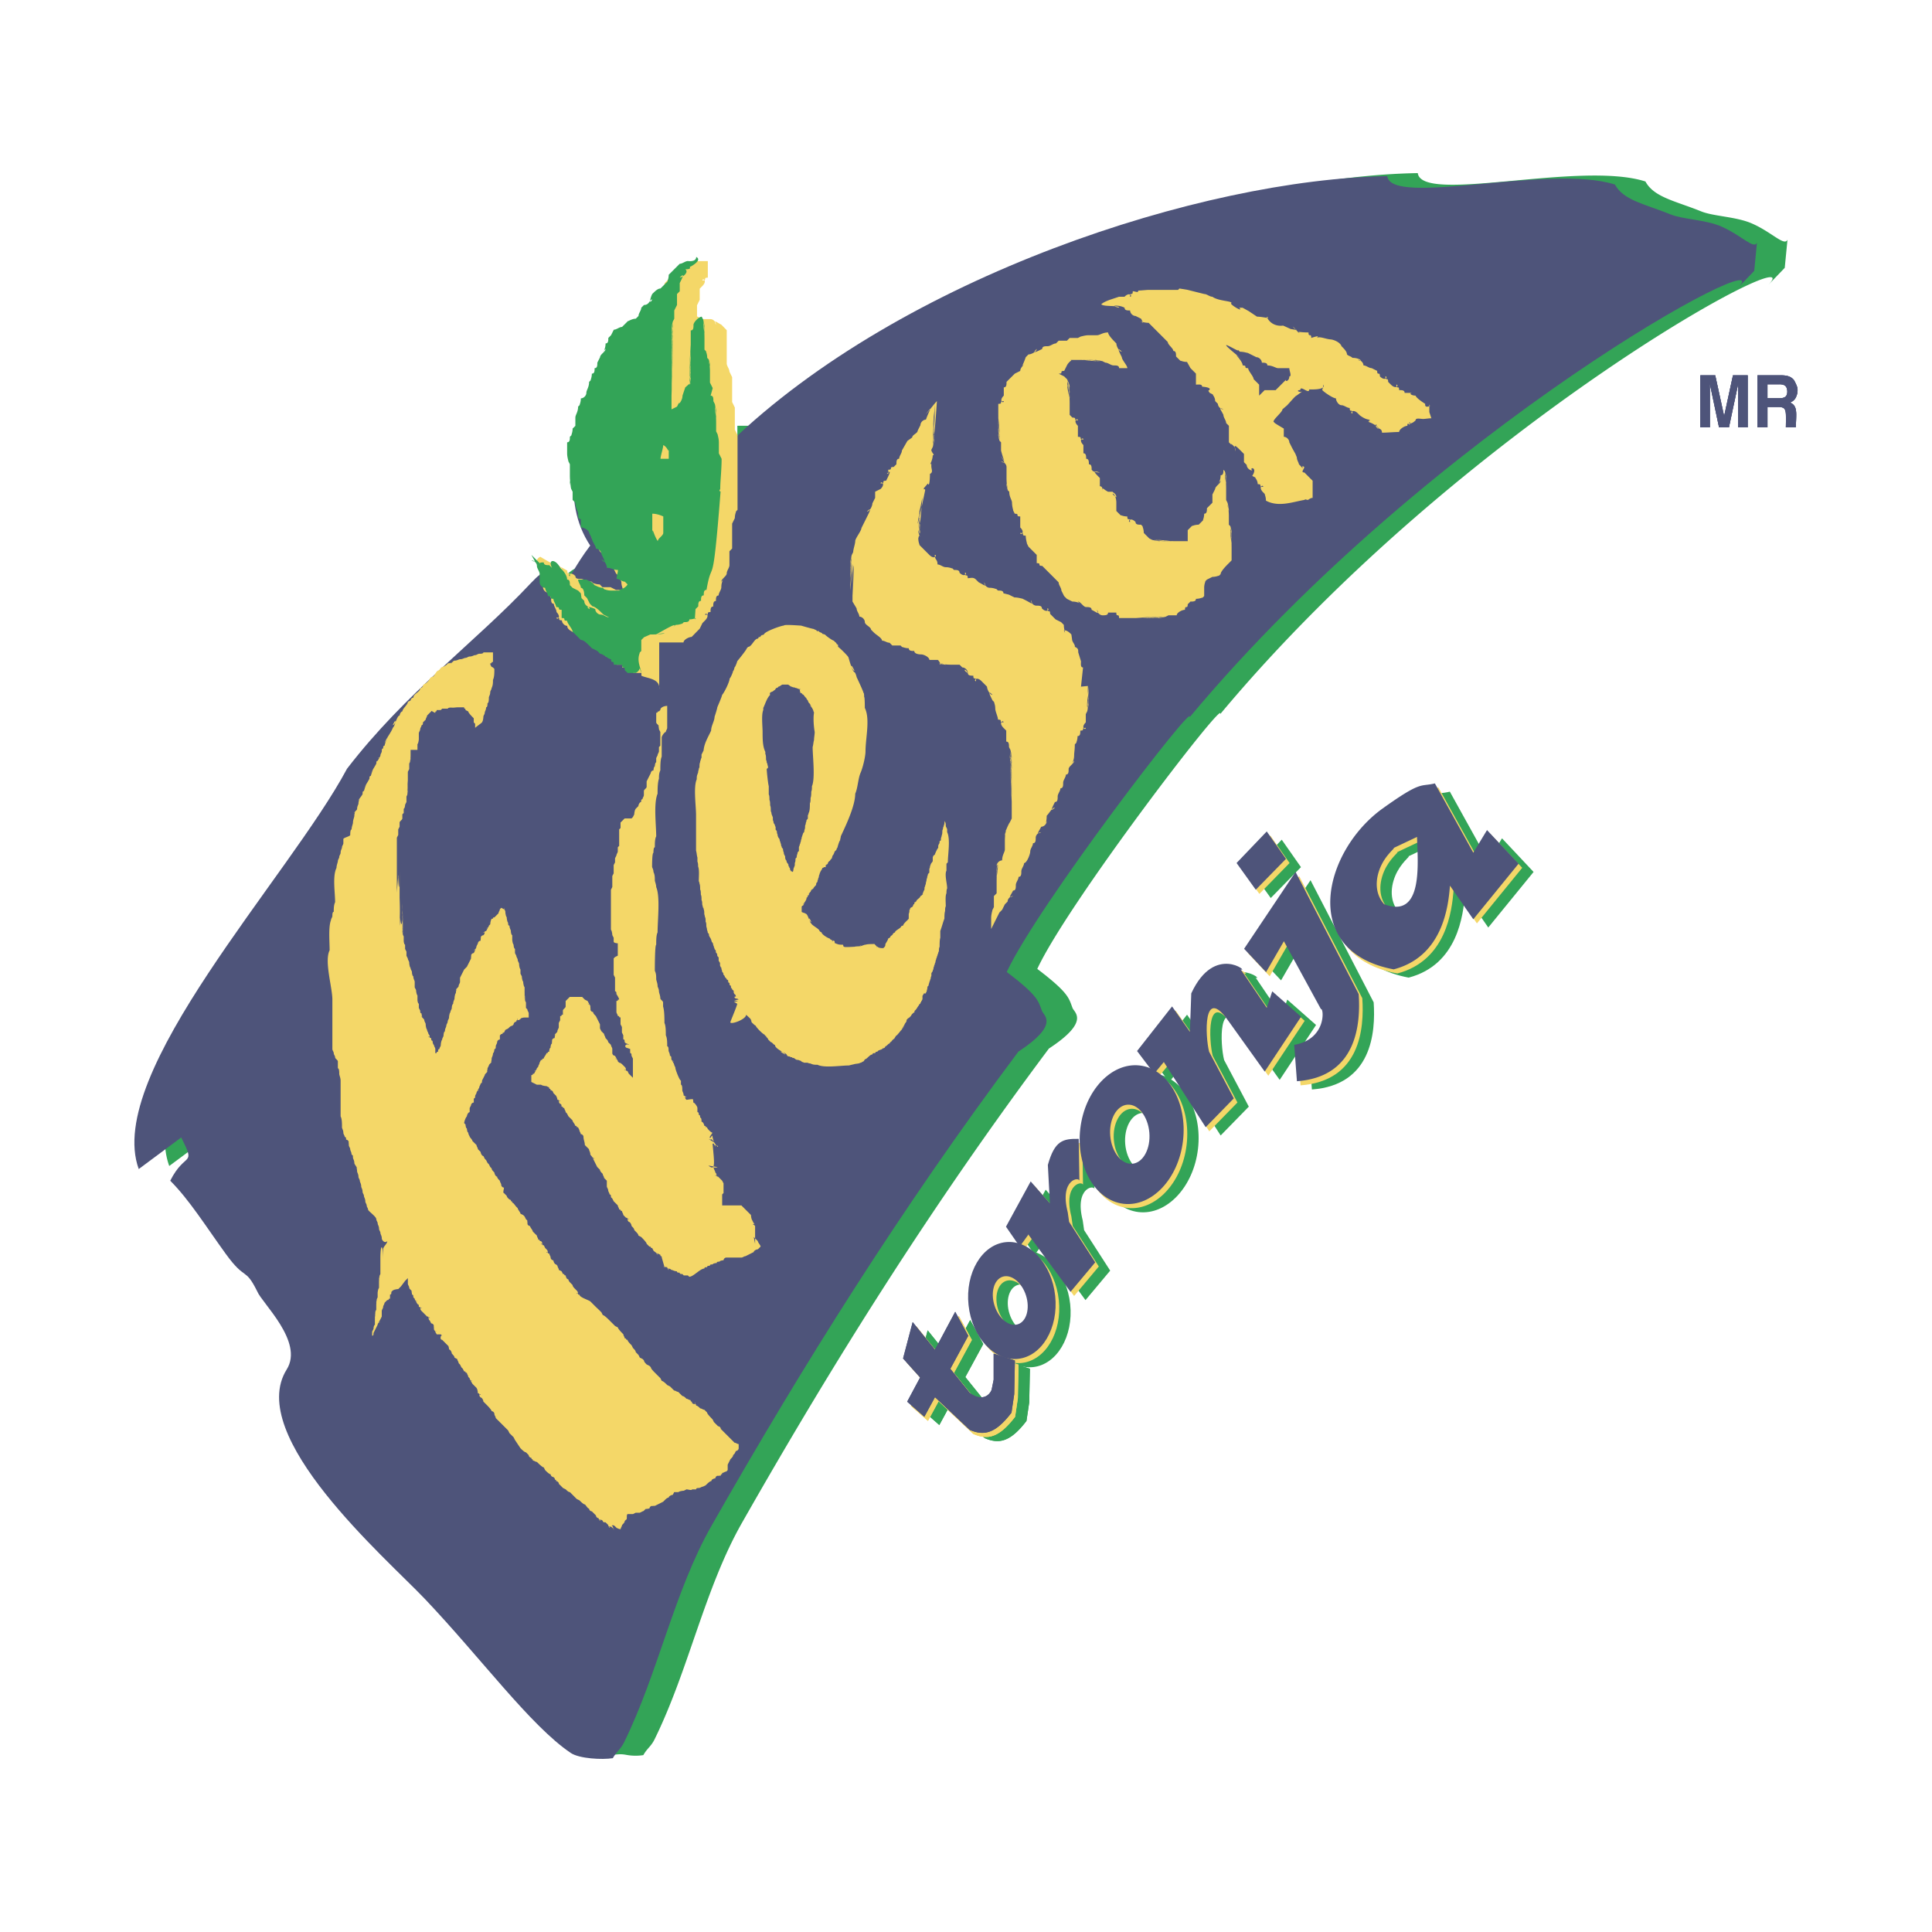
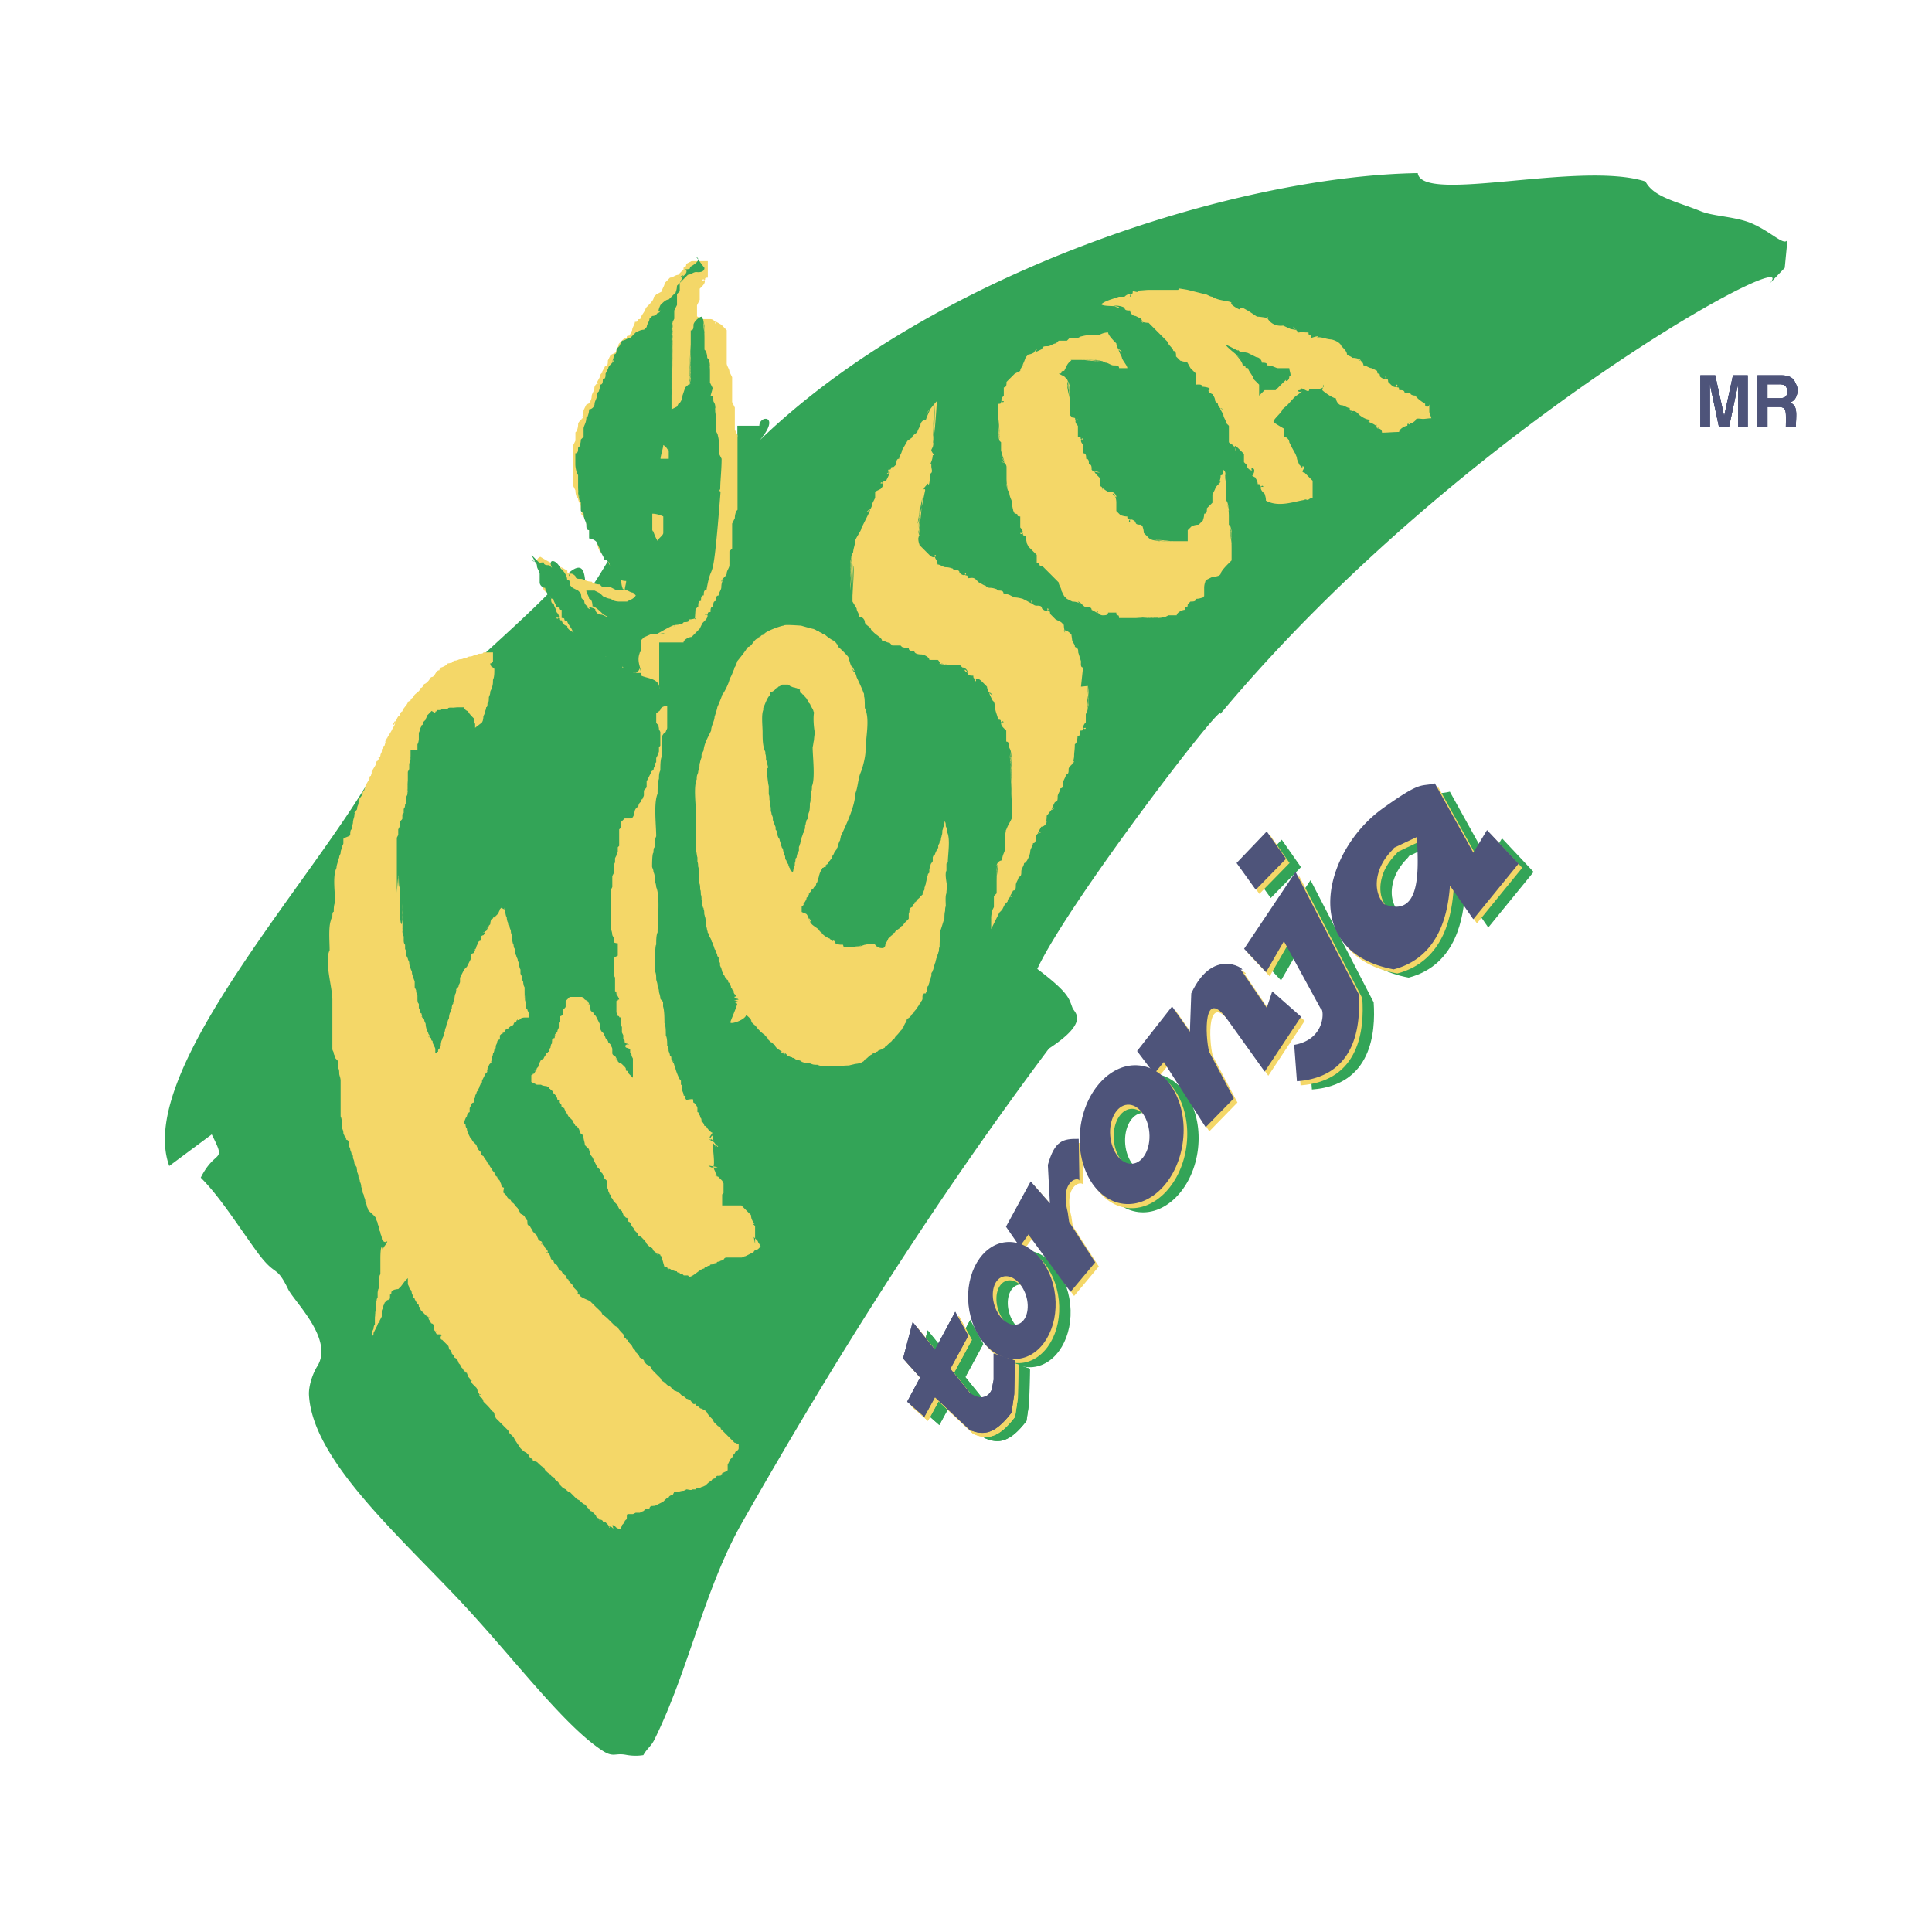
<svg xmlns="http://www.w3.org/2000/svg" width="2500" height="2500" viewBox="0 0 192.756 192.756">
  <g fill-rule="evenodd" clip-rule="evenodd">
    <path fill="#fff" d="M0 0h192.756v192.756H0V0z" />
    <path d="M75.807 43.918c17.224-16.65 47.23-26.35 65.644-26.647.408 3.112 16.213-1.254 22.715.836.854 1.585 2.996 1.942 5.553 2.98 1.246.505 3.494.523 5.059 1.204 2.01.876 3.25 2.314 3.559 1.624l-.273 2.808-1.645 1.713c4.732-4.913-30.443 13.791-54.682 42.816.316-.904-3.48 3.801-7.74 9.557-4.258 5.755-8.979 12.562-10.508 15.859 3.197 2.428 3.143 2.928 3.521 3.906.176.453 1.77 1.334-2.361 4.041-11.733 15.686-21.51 31.295-30.623 47.318-3.727 6.553-5.317 14.691-8.721 21.602-.352.717-.724.875-1.12 1.574a5.087 5.087 0 0 1-1.75-.035c-1.127-.207-1.218.34-2.445-.486-4.026-2.709-9.002-9.529-14.597-15.408-6.375-6.699-14.209-13.781-14.565-19.984-.051-.885.356-2.129.824-2.875 1.733-2.762-2.485-6.619-2.948-7.795-1.232-2.471-1.138-.977-3.133-3.73-1.995-2.752-3.616-5.371-5.541-7.301 1.506-2.988 2.602-1.326 1.096-4.314l-4.24 3.15c-3.488-9.566 15.018-29.145 20.78-39.939 5.889-7.654 12.783-12.58 18.369-18.546 2.645-2.825 2.235.02 2.475 1.419 1.624-2.169 1.795-2.969 3.418-5.138.68-1.781 5.064-5.069 5.064-5.069 0-1.096 2.192-3.289 3.288-3.289 0-2.192 1.096 0 1.096-2.192h2.192V42.48h2.192c.002-1.096 2.194-1.096.047 1.438z" fill="#33a457" />
-     <path d="M101.604 104.92c-11.733 15.684-21.509 31.295-30.623 47.318-3.728 6.553-5.317 14.691-8.721 21.602-.352.715-.724.875-1.12 1.574-1.056.17-3.346.051-4.195-.521-4.026-2.711-9.002-9.531-14.596-15.41-3.851-4.045-17.91-16.213-13.742-22.857 1.733-2.762-2.485-6.621-2.948-7.795-1.232-2.471-1.137-.977-3.133-3.73-1.995-2.754-3.616-5.371-5.541-7.301 1.505-2.988 2.602-1.326 1.096-4.316l-4.239 3.152c-3.488-9.566 15.018-29.146 20.78-39.94 5.889-7.654 12.783-12.58 18.369-18.547 2.645-2.825 2.235.021 2.475 1.42 1.623-2.169 1.794-2.969 3.418-5.138-5.949-9.016 5.65-23.259 10.761-26.601-.059.281-.1.567-.125.858-1.828 3.131-3.661 9.314-2.092 13.753 1.586-4.393 2.559-7.346 3.186-8.923.376.6.835 1.14 1.362 1.607.167 2.025.366 5.072.787 9.098 17.223-16.651 47.231-26.351 65.643-26.648.408 3.112 16.213-1.254 22.715.836.854 1.585 2.996 1.942 5.553 2.979 1.246.505 3.494.523 5.059 1.205 2.01.876 3.25 2.313 3.559 1.623l-.273 2.808-1.643 1.712c4.73-4.912-30.445 13.792-54.684 42.817.316-.904-3.48 3.8-7.738 9.556-4.26 5.756-8.98 12.562-10.51 15.859 3.197 2.426 3.143 2.928 3.521 3.906.176.456 1.769 1.337-2.361 4.044z" fill="#4e547a" />
    <path d="M109.873 30.361c.137.137.582.154.992.171.412.017.789.034.789.171-1.096-.241 0-.314.547 0 0 .274.275.274.549.274 0 .274.273.548.547.548l.549.274.205.411c-.547-.274 0 0 .549 0l.273.273.273.274.275.274.273.274.273.273.273.274.273.274c0 .273.549.616.549.89.273 0 .273.274.273.548l.275.273.273.274c-.273-.274 0 0 .547 0l.344.616.273.274.273.274v1.096c.275 0 .617-.068.617.206 0 0 1.164.069.615.411l.139.206.547.273c-.547-.273 0 0 0 .548l.273.274c0 .273.275.548.549.548-.549-.274-.273 0 0 .548 0 .274.273.548.273.822l.275.274v1.644l.273.274c-.273-.274.41.069.41.616-.273-.821 0-.547.549 0l.273.274v.822l.273.273c0 .274.273.548.549.548-.346-.354.602-.35 0 .548l.547.274c-.547-.274 0 0 0 .548.549 0 0 .274.549.274 0-.274-.549 0 0 .548l.273.274c-.273-.274 0 0 0 .548 1.271.7 2.781.093 3.836-.068.137-.137.273.068.41-.034.137-.103.275-.172.412-.172v-1.711l-.275-.274-.273-.274-.273-.274c-.549 0 .342-.616-.205-.616 0 .274.205.342-.344-.206 0-.137-.205-.411-.205-.685l-.137-.342-.342-.617-.273-.548c0-.274-.275-.547-.549-.547v-.822s-.822-.479-.891-.548l-.137-.137c0-.274.891-.959.891-1.233l.479-.411.617-.685.205-.206.205-.137.549-.411c-.273.274-.822-.068-.273-.068 0-.548.889.479.889-.069.275 0 1.645.068 1.439-.479l-.137.548c.273.273 1.096.822 1.369.822 0 .274.273.685.549.685.273 0 .547.274.822.274 0 .548.273 0 .273.548-.273 0 0-.548.547 0l.275.273c-.275-.273.342.343.889.343 0 .548-.068-.343-.068.206-.273 0 .412.068.959.616 0 .274-.479-.342-.205-.342 0 .548.549.274.549.822.547 0 1.164-.068 1.711-.068 0-.274.549-.617.822-.617 0-.547.275.206.275-.342-.275 0 0 .342.547-.205 0-.274.479-.137.754-.137.205 0 .547-.068.82-.068l-.205-.617v-.753l.068.137s-.547.274-.479-.206c0 0-.891-.547-.959-.822-.457 0-.73-.274-.273-.273h-.822c0-.274-.273-.274-.549-.274 0-.548-.273 0-.273-.548.273 0 0 .548-.547 0l-.275-.274c0-.548-.273 0-.273-.548.273 0 0 .548-.549 0 0-.548-.273 0-.273-.548l-.547-.274c-.275 0-.549-.274-.822-.274 0-.274-.273-.548-.549-.548.549.274.275-.205-.547-.205-.184-.183-.365-.161-.549-.343 0-.273-.273-.548-.547-.822-.1-.343-.709-.645-1.092-.675-.529-.042-1.088-.338-1.375-.146.273-.243 0-.183-.547 0 0-.274-.068-.274-.139-.274-.066 0-.137 0-.137-.274-.824 0-1.184-.12-1.064-.035.244.172-.07-.11.035-.041.104.069.15.093.15.087.008-.021-.051.085-.291-.189-.615-.702-.309-.257-.18-.17.186.128.342.136-.43.004l-.754-.342s-1.027.205-1.576-.753l-.068-.137c.549.274-.41 0-.959 0l-.82-.548-.617-.342h-.342c.469.47-.652-.138-.822-.411.35-.28-1.203-.206-1.85-.685-.273 0-.549-.274-.822-.274l-.273-.068-.822-.205-.547-.138-.822-.137-.139.137h-2.875c-.275 0-.822.068-1.096.068 0 .274-.275.069-.549.069 0 .547-.273 0-.273.547.273 0 0-.547-.549 0h-.547l-.822.274c.006.001-.68.207-.953.481zm13.285 4.866l.822.686c-1.369-1.097 0 0 0 .547.549 0 0 .274.549.274 0 .274.547.822.547 1.096l.275.274.273.274v1.096l.547-.548h1.096l.275-.274.273-.274.273-.274.275-.274c-.275.274.273.274.273-.274.273 0 0-.548 0-.822h-1.096c-.275 0-.549-.274-1.096-.274 0-.274-.275-.274-.549-.274 0-.273-.273-.548-.547-.548l-.549-.274-.549-.273c.549.273 0 0-.547 0l-.273-.274c.715.712-2.551-1.489-.272.41zM110.557 33.169c0 .274.549.822.822 1.096 0 .274.273.822.547.822-.547-.548-.273 0 0 .548 0 .274.549.822.549 1.096h-.822c0-.274-.273-.274-.547-.274-.275 0-.549-.274-.822-.274l-.549-.274c.549.274 0 0-.547 0 1.096.274.547 0-.549 0 1.645.274 1.096 0-.547 0 2.191.274 1.643 0-.549 0h-1.096c.822 0 .273 0 0 .548l-.273.548c-.549 0 0 .274-.549.274l.549.274.547.548c-.547-.548 0 0 0 .548-.547-1.096 0-.548 0 .548-.547-1.644 0-1.096 0 .548-.547-2.191 0-1.644 0 .548v1.096l.275.274c.547 0 0 .274.547.274 0-.274-.547 0 0 .548v1.096c.549 0 0 .273.549.273 0-.273-.549 0 0 .548v.822c.273 0 .273.274.273.548.273 0 .273.274.273.548.275 0 .275.274.275.548l.273.274c-.273-.274 0 0 .547 0-.82-.274-.547 0 0 .548v.822c.273 0 .273.274.273.548 0-.548 0-.274.549 0h.822c-.822 0 0 0 0 .548-.822-.548 0-.548 0 .548v.822l.273.274.273.273c-.273-.273 0 0 .549 0 0 .549.273 0 .273.549-.273 0 0-.549.549 0 0 .273.273.273.547.273l.275.274c-.275-.274 0 0 0 .547l.547.548.549.274c-.549-.274 0 0 .547 0-1.096-.274-.547 0 .549 0-1.645-.274-1.096 0 .547 0-2.191-.274-1.643 0 .549 0h1.096v-1.096l.273-.274.275-.274c-.275.274 0 0 .547 0l.273-.273.275-.274c-.275.274 0 0 0-.548.273 0 .273-.274.273-.548l.549-.548v-.822l.273-.548c0-.274.547-.548.547-.822-.547.548 0 .274 0-.548.275 0 .275-.274.275-.548l.273.274c-.273-.274 0 0 0 .548-.273-.822 0-.548 0 .548-.273-1.37 0-1.096 0 .548v1.096l.273.548c-.273-.548 0 0 0 .548-.273-1.096 0-.548 0 .547v.822l.273.274c-.273-.274 0 0 0 .547-.273-.822 0-.547 0 .548-.273-1.37 0-1.096 0 .548-.273-1.918 0-1.644 0 .548v1.096l-.273.274c-.273.273-.822.822-.822 1.096l-.273.274c.273-.274 0 0-.547 0l-.549.274-.273.274c.273-.274 0 0 0 .548v.821l-.275.274c.275-.274 0 0-.547 0 0 .273-.273.273-.549.273l-.273.274c0 .548-.273 0-.273.548-.275 0-.822.274-.822.548h-.822l-.547.274c.547-.274 0 0-.549 0 1.096-.274.549 0-.547 0 1.643-.274 1.096 0-.549 0 2.191-.274 1.645 0-.549 0 2.74-.274 2.193 0-.547 0 3.287-.274 2.74 0-.549 0h-1.096c0-.548-.273 0-.273-.548h-.822c0 .274-.273.274-.549.274-.273 0-.547-.274-.547-.548.273.548 0 .274-.547 0 0-.273-.275-.273-.549-.273s-.549-.549-.822-.549c.549.549.273 0-.547 0l-.549-.273-.273-.274-.275-.547c0-.274-.273-.548-.273-.822l-.273-.274-.273-.274-.273-.274-.275-.274-.273-.274-.273-.274c-.549 0 0-.273-.549-.273v-.822l-.273-.274-.549-.548-.273-.548c.273.548 0 0 0-.548-.549 0 0-.274-.549-.274 0 .274.549 0 0-.547v-1.097c-.547 0 0-.273-.547-.273l-.273-.548c.273.548 0 0 0-.548 0-.274-.275-.548-.275-1.096l-.273-.274c.273.274 0 0 0-.548.273.822 0 .548 0-.548v-1.096c0-.274-.273-.548-.547-.548.547.273.273 0 0-.548.547.822.273.548 0-.548v-.822l-.275-.274c.275.274 0 0 0-.548.275.822 0 .548 0-.548.275 1.37 0 1.096 0-.548.275 1.918 0 1.644 0-.548.275 2.466 0 2.191 0-.548v-.822c.549 0 0-.273.549-.273 0 .273-.549 0 0-.548v-.822c.273 0 .273-.274.273-.548l.273-.274.275-.273.273-.274.547-.274c0-.274.275-.548.549-.822-.549.548-.273.274 0-.548l.273-.274c.275 0 .822-.274.822-.548-.547.548 0 .274.549 0 0-.274.273-.274.547-.274.275 0 .549-.274.822-.274l.273-.273h.822l.273-.274h.822l.549-.274c-.549.274 0 0 .547 0h.822c.275-.001.549-.275 1.098-.275zM93.477 40.016c-.274.274-.822 1.028-1.096 1.301.822-1.096.273-.273 0 .548-.274 0-.548.274-.548.548l-.274.548c0 .273-.548.411-.548.685l-.479.342-.548.959c0 .274-.273.548-.273.822-.274 0-.274.274-.274.547l-.274.274c-.548 0 0 .274-.548.274 0 .274.137.411-.137.411.547-.548.206.137-.069.685-.548 0 0 .274-.548.274 0-.274.548 0 0 .548l-.548.274v.616l-.274.548c0 .274-.274.822-.548.822.548-.548.274 0 0 .548l-.273.548-.274.548c0 .274-.616 1.027-.616 1.301s-.205.822-.205 1.096l-.274.548c.274-.548 0 0 0 .548.274-1.096 0-.548 0 .548.274-1.644 0-1.096 0 .548.274-2.191 0-1.644 0 .548.274-2.739 0-2.191 0 .548.274-3.288 0-2.74 0 .547.274-3.835.206-3.287.206.548.274-4.383 0-3.835 0 .548l.411.685c0 .274.274.548.274.822.273 0 .547.274.547.548 0 .273.617.479.617.753l.274.274c.274.273.822.548.822.822.274 0 .479.206.753.206l.274.274h.822l.274.274c-.274-.274 0 0 .547 0 0 .273.274.273.549.273 0 .274.41.343.685.343.274 0 .822.274.822.548h.821c.091 0 .365.479.274.479-.274-.274 0 0 .548 0-.822-.274-.548 0 .548 0h.822l.274.274c.274 0 .548.274.548.548-.274-.548-.548-.274 0 0 0 .273.274.273.548.273 0 .548.273 0 .273.548-.273 0 0-.548.549 0l.273.274.273.274c0 .274.275.822.549.822-.549-.548-.273 0 0 .548l.273.274c-.273-.274 0 0 0 .548 0 .274.273.821.273 1.096.549 0 0 .274.549.274 0-.274-.549 0 0 .548l.273.274v1.096c.275 0 .275.274.275.548l.273.548c-.273-.548 0 0 0 .548-.273-1.096 0-.548 0 .547-.273-1.644 0-1.096 0 .548-.307-2.192-.234-1.645 0 .548-.273-2.74 0-2.192 0 .548-.273-3.288 0-2.74 0 .548-.273-3.835 0-3.288 0 .548-.273-4.383 0-3.835 0 .548-.273-4.931 0-4.383 0 .548-.273-5.479 0-4.931 0 .548v1.096l-.273.547c.273-.547-.412.616-.412 1.165.273-1.096 0-.548 0 .548v.822c0 .274-.273.548-.273 1.096-.273 0-.549.273-.549.547.275-.547 0-.274 0 .548.275-1.095 0-.822 0 .548.275-1.644 0-1.37 0 .548v1.096l-.273.274v1.096l-.273.548c.273-.548 0 0 0 .548v1.096l.273-.548.273-.548.275-.548.273-.274.273-.548.273-.274c0-.274.275-.548.549-.548-.549.273-.273 0 0-.548.273 0 .273-.274.273-.548s.273-.548.273-.822c.275 0 .275-.274.275-.548s.273-.548.273-.822c.273 0 .617-.89.617-1.164s.273-.548.273-.822c.273 0 .273-.274.273-.548 0-.273.273-.547.549-.547-.549.274-.275 0 0-.548.273 0 .547-.274.547-.548-.273.548 0 .274 0-.548.273-.274.549-.822.822-.822-.549.548-.273 0 0-.548.273 0 .273-.273.273-.548 0-.274.275-.548.275-.821.273 0 .273-.274.273-.548s.273-.548.273-.822c.273 0 .273-.274.273-.548s.549-.548.549-.822c-.549.548 0 .274 0-.548 0-.274.068-.548.068-1.096l.273-.274c-.273.274 0 0 0-.548.275 0 .275-.274.275-.548.547 0 0-.274.547-.274 0 .274-.547 0 0-.548v-.822l.273-.548c-.273.548 0 0 0-.548-.273 1.096 0 .548 0-.548-.273 1.644 0 1.096 0-.548-.273 2.192 0 1.644 0-.548-.273 2.74-.068 2.671-.068-.069l-.684.068.205-1.917c-.273 0-.205-.342-.205-.616l-.275-.89c0-.274 0-.411-.342-.549.068-.205-.273-.479-.273-.753l-.068-.479s-.412-.479-.754-.411c.273.548 0 0 0-.548l-.273-.274-.549-.274-.273-.274-.273-.274c0-.548-.275 0-.275-.548.275 0 0 .548-.547 0 0-.274-.273-.274-.549-.274-.273 0-.547-.274-.547-.548.273.548 0 .274-.549 0l-.547-.274c.547.274 0 0-.549 0l-.547-.274-.549-.137c0-.274-.273-.274-.549-.274l-.273-.274c.273.274 0 0-.547 0-.275 0-.549-.273-.549-.547.273.547 0 .274-.547 0l-.275-.274c-.273-.274-.547-.137-.821-.137 0-.548-.274 0-.274-.548.274 0 0 .548-.548 0 0-.274-.274-.274-.548-.274l-.274-.274c.274.274 0 0-.548 0-.274 0-.548-.274-.822-.274 0-.548-.273-.411-.273-.958.273 0 0 .548-.548 0l-.274-.274-.274-.274-.274-.274-.274-.274c.274.274 0 0 0-.548l.068-.273c.274.273-.069 0-.069-.549.274.822.069.549.069-.548.274 1.37 0 1.097 0-.547.274 1.917 0 1.644 0-.548.274 2.466 0 2.192 0-.548.158 3.014-.119 2.74.137-.548-.342 3.562-.068 3.288.205-.548-.753 3.904-.547 3.288.273-.685 0-.274-.136.068-.136-.206l.411-.479c.137.411.205-.411.205-.959.343-.137.137-.479.137-.753v-.274c-.274.274.137-.274.137-.822.274 0-.137-.274-.137-.548l.274-.548c-.274.548 0 0 0-.548-.274 1.096 0 .548 0-.548-.274 1.644 0 1.096 0-.548-.274 2.192 0 1.644 0-.548-.274 2.74 0 2.192 0-.548-.274 3.288 0 2.74 0-.548-.274 3.835.068 3.15.068-.685-.266 4.385-.061 4.042.213-.341zM91.625 100.344c.068 0 .068-.07.068-.139.137 0 0-.068.137-.068 0-.068 0-.137.068-.137 0-.068 0-.137.068-.137 0-.068.069-.137.069-.205v-.273c0-.068.137-.205.137-.273h.205c0-.068 0-.139.068-.139 0-.137.069-.273.069-.342 0-.205.137-.273 0-.137 0-.068.137-.137.137-.205 0-.137.068-.205.068-.273s.069-.137.069-.205.068-.139.068-.207c0-.137.068-.205.068-.273v-.205c0-.068.137-.205.137-.273s.068-.137.068-.205c0-.137.069-.206.069-.275 0-.067.068-.137.068-.205s.068-.137.068-.205c0-.137.068-.206.068-.274 0-.068.069-.137.069-.205s.068-.137.068-.205c0-.069.068-.138.068-.206 0-.069.068-.137.068-.206 0-.137 0-.273.068-.411 0-.273 0-.685.069-.89v-.685c.137-.342.273-.89.411-1.232 0-.205 0-.548.068-.753 0-.137 0-.342.068-.479 0-.342-.068-1.027.068-1.301 0-.137 0-.342.069-.479 0-.479-.274-1.369-.069-1.78v-.685l.137-.137c0-.753.274-2.327-.068-3.012v-.274c0-.068-.137-.273-.137-.342 0-.068 0-.137-.008-.205a.643.643 0 0 0-.06-.206c0-.205-.068.068-.068.137 0 .137-.068.206-.068.274 0 .069-.069.137-.069.206 0 .137-.068.205-.068.274 0 .137 0 .342-.069.479 0 .137-.068.205-.068.274 0 .206-.068.274 0 .137 0 .068-.068.137-.137.137 0 .068 0 .274-.068.274 0 .068-.068.137-.068.206v.205c-.068 0-.342.616-.342.685-.137 0 0 .068-.137.068 0 .068-.068.137-.068.206v.342c0 .068-.205.274-.205.343 0 .068-.068.136-.068.205 0 .137-.069.205-.069.274v.342l-.137.137c0 .137-.068.206-.068.274 0 .137-.069.206-.069.274 0 .137-.068.273-.068.342 0 .137-.068.206-.068.274s-.068.137-.068.205 0 .274-.068.274c0 .068-.068.136-.068.205-.069.137-.138.342 0 .137-.069 0-.138.206-.274.206 0 .206-.411.342-.411.548-.138 0 0 .068-.138.068-.137.137 0 .206 0 .137-.137 0 0 .069-.137.069 0 .068-.068.137-.068.205l-.068.068-.137.069-.069.068c0 .069 0 .137-.068.137 0 .137 0 .274-.069.411v.479c-.069.137-.548.479-.548.685-.069 0-.137.068-.205.068 0 .206-.616.411-.616.616l-.137.068-.068.069c0 .069-.137.205-.205.205l-.068.137-.069.068-.137.068c0 .137-.205.411-.273.548 0 .205-.137.342 0 .137 0 .068-.137.206-.206.274-.137 0-.342 0-.479-.069-.137-.069-.343-.274-.137 0 0-.069-.206-.274-.274-.342-.274 0-.685 0-.89.068-.137 0-.206.068-.274.068-.273.137-.616.137-.137 0-.137.137-.479.068-.685.137-.137 0-1.027.069-1.027 0-.137 0-.068-.205-.137-.205-.205 0-.411 0-.548-.068-.068 0-.137-.068-.205-.068s-.068-.137-.068-.205c-.137-.138-.479-.138-.137 0 0-.138-.343-.138-.343-.274-.137 0-.821-.41-.821-.616l-.137-.068-.069-.068c0-.206-.753-.548-.821-.753-.206-.137-.343-.959 0-.137-.206 0-.343-.822-.548-.822 0-.068-.411-.137-.411-.205v-.479c0-.068.068-.137.137-.137.068-.137.343-.616 0-.137.068 0 .343-.479.343-.548s0-.137.068-.137c.137-.137 0-.206 0-.137.137 0 0-.069.137-.069.068-.137.137-.342 0-.137.068 0 .137-.206.205-.206 0-.068.069-.136.069-.205.137 0 0-.068.137-.068l.069-.069c0-.068.273-.342.273-.342 0-.206.137-.274 0-.137 0-.069.137-.138.137-.206 0-.137.069-.205.069-.273 0-.069.068-.137.068-.206 0-.137.068-.206.068-.274.069-.205.206-.411 0-.137.069-.068.206-.274.274-.411 0-.137.137 0 .137-.137h.206v-.205c.137 0 0-.068.137-.068l.068-.069c0-.069.068-.137.068-.206.137 0 0-.068.137-.068 0-.068.206-.274.206-.274 0-.068.069-.206.069-.274.068 0 .205-.342.205-.411.068 0 .137-.136.206-.205 0-.068 0-.137.068-.137 0-.068.206-.753.274-.753 0-.137.068-.274.068-.411.479-1.027 1.438-3.013 1.438-4.245.274-.617.274-1.507.548-2.123.205-.479.479-1.574.479-2.122 0-1.301.479-3.218-.069-4.313 0-.068 0-1.095-.068-1.095 0-.068 0-.411-.068-.411 0-.137-.685-1.575-.685-1.575 0-.068-.137-.479-.206-.479-.274-.137-.548-1.301 0-.137-.274 0-.536-1.168-.616-1.369-.057-.142-.958-1.027-1.027-1.027v-.206c-.137 0 0-.069-.137-.069 0-.137-.274-.273-.274-.342-.137 0-.89-.548-.89-.616-.069 0-.206-.068-.274-.068 0-.137-.342-.137-.342-.274h-.206c0-.137-.273-.137-.273-.206-.137 0-1.301-.342-1.301-.342-.205 0-1.711-.137-1.711 0-.274 0-1.985.616-1.985.89-.206.068-.343.137-.137 0-.069.068-.206.137-.206.205-.136.137-.205 0-.136 0 0 .137-.069 0-.069.137l-.068.069c-.342 0-.616.821-.958.821l-.069.068-.068.068c0 .137-.958 1.301-.958 1.301 0 .069-.206.616-.274.616 0 .068-.069.342-.137.342 0 .137-.273.753-.342.753 0 .342-.548 1.438-.753 1.643 0 .137-.479 1.232-.479 1.232 0 .137-.274.958-.274.958 0 .411-.342.89-.342 1.37-.274.616-.685 1.232-.753 1.985l-.205.411v.274c0 .068-.069.137-.069.206 0 .068-.068.136-.068.274-.068.137-.068.342-.068.479 0 .068-.068.137-.068.206 0 .068-.068.205-.068.342 0 .069-.069.137-.069.206-.068.137-.068.342-.068.479-.342.753-.068 2.67-.068 3.56v3.56c.068.206.068.479.137.685v.411c.069.137.069.343.069.479.137.342.068 1.027.068 1.438 0 .068.068.137.068.274.068.137.068.41.068.616.068 0 .068.411.068.479.069.137.069.342.069.547.068.137.068.274.068.411 0 .068.068.205.068.342.068 0 .068.068.068.137.069.137.069.342.069.479 0 .069.068.206.068.343.068 0 .068.411.068.479.068 0 .068.342.068.411 0 .069.068.206.068.343 0 .068.068.137.068.273 0 .068.138.137.138.206-.138-.138 0-.069 0 .136.068.137.205.342.273.479-.206-.342-.068-.137 0 .137l.137.137c-.137-.137 0 0 0 .137 0 .068.068.137.068.205 0 .069.068.138.068.206 0 .068.138.137.138.206-.138-.137 0-.068 0 .137 0 .069.136.137.136.206-.136-.137 0-.069 0 .137 0 .068.137.137.137.205v.274c0 .068.137.205.137.273v.206c0 .067.068.137.068.206.068 0 .068.067.068.137 0 .068.069.137.069.273 0 .068.137.137.137.205-.137-.137 0-.068 0 .137.068 0 .137.137.137.205.068.068.205.205.205.275.069 0 .137.068.137.137-.068-.137 0-.068 0 .137.068 0 .137.068.137.137-.069-.137 0-.068 0 .137.068 0 .137.068.137.137-.068-.137 0-.068 0 .137.068 0 .137.137.137.205.068 0 .137.068.137.139-.068-.139 0-.07 0 .137l.069.137c.068 0 .137.137.137.205.137 0-.206.068-.068.068 0-.068-.137 0 0 .137l.274.068.068.068-.479.068c.137 0 .274.068.411.068 0 .035-.462.068-.376.104.085.033.171.068.171.102l.137.068c0 .195-.685 1.764-.685 1.85 0 .273 1.574-.273 1.574-.754.206.205.479.41.548.617-.342-.549-.068-.207 0 .137.068.068.342.342.411.342 0 .137.753.891.89.891 0 .068.068.137.137.137 0 .137.205.205.205.342l.069.068.068.068.068.068.068.068c.137 0 .274.275.411.275 0 .41 1.027.752 1.027.957-1.027-.547 0-.205.137 0 0 .137.068 0 .068.137l.137.068c-.137-.068 0 0 .137 0 0 .07.137.07.206.07 0 .068.068.068.137.068s.274.205.342.205c-.274-.205-.068 0 .137 0 .069 0 .138.068.206.068.068 0 .137.137.206.137s.137.068.205.068h.274c.068 0 .137.068.274.068.068 0 .137.068.205.068.138.068.343.068.548.068.685.342 2.328.068 3.149.068.206-.068.616-.137.822-.205-.616.137-.206.068.137 0 .068 0 .137-.068.205-.068s.137-.068.137-.137c-.068.137 0 .068.137 0l.068-.068c0-.137.068 0 .068-.137.206 0 .479-.48.753-.48 0-.068.068-.137.137-.137-.137.068-.068 0 .137 0 .069-.137.069-.137.206-.137l.206-.205c-.137.137-.068.068.137 0 .068 0 .273-.137.273-.205-.206.205 0 .068.137 0l.069-.137c.137 0 .273-.273.411-.273l.069-.139c.136 0 0-.068.136-.068 0-.068.206-.273.274-.273 0-.068.136-.205.136-.273.138 0 .753-.891.891-1.027-.753 1.027-.137.137 0-.137 0-.068.205-.273.205-.342-.205.273 0 .068 0-.137.068 0 .137-.137.137-.205-.068.205 0 .068.138 0 .068-.07.205-.207.205-.275l.068-.068.068-.068.068-.068c.137 0 0-.068.137-.068 0 .068-.137 0 0-.137 0 0 .206-.205.206-.273-.001-.001.067-.07.135-.206zM76.837 69.329c-.343.343-.479.89-.685 1.301v.206c-.206.479-.068 1.643-.068 2.191 0 .685 0 1.438.273 1.985v.205c.069.138.069.343.069.548 0 .068.068.136.068.274 0 .068.069.137.069.205s.068.206.068.342l-.137.138c0 .205.137 1.506.206 1.711v.821c.068.137.068.342.068.548.068.136.068.342.068.547.068.137.068.342.068.548 0 .068.068.137.068.274 0 .068.137.342.137.41v.206c0 .068.068.137.068.273 0 .068.137.206.137.274s.068.137.068.206v.205c0 .068.137.137.137.206-.137-.137 0-.068 0 .137 0 .068.068.137.068.273 0 .069.069.137.069.205l.137.138c-.137-.138 0 0 0 .137 0 .068.068.137.068.205 0 .069.068.137.068.274 0 .069.069.137.069.206s.137.137.137.205c-.137-.137 0-.068 0 .137 0 .068.068.137.068.274 0 .068.068.137.068.205.069 0 .069.206.069.274s.068.137.068.206c.068 0 .068.068.068.137s.206.274.206.343c-.206-.274 0-.068 0 .137.068 0 .068.068.068.137.068 0 .068.068.068.137 0 .068.137.205.137.274-.137-.206 0-.069.137 0l.068-.137c-.068.137 0 0 0-.137 0-.069.137-.343.137-.411v-.206c.068-.137.068-.273.068-.411 0-.068.137-.137.137-.205-.137.137 0 .068 0-.137 0-.068.068-.137.068-.273 0-.069.137-.138.137-.206v-.342c0-.068.069-.137.069-.206 0-.068.068-.137.068-.205 0-.069.068-.137.068-.274 0-.068.069-.137.069-.274 0-.068.068-.136.068-.205 0-.068.068-.137.068-.205s.137-.137.137-.206c-.137.137 0 .068 0-.137.068-.137.068-.273.068-.411 0-.068.069-.137.069-.274 0-.068.069-.137.069-.273 0-.068.136-.137.136-.206v-.274c0-.068.069-.137.069-.205 0-.069.068-.137.068-.206.068-.205.068-.616.068-.821.068-.137.068-.342.068-.548.069-.137.069-.41.069-.616.068-.137.068-.342.068-.547.343-.753.069-3.012.069-3.903.069-.205.069-.479.137-.684 0-.274.068-.548.068-.822-.087-.479-.166-1.369-.068-1.917 0-.068-.068-.137-.068-.206 0-.068-.274-.547-.343-.547.343.479.068 0 0-.137l-.137-.137c0-.068-.069-.137-.069-.206-.068-.068-.136-.137-.136-.205 0 0-.274-.274-.274-.343l-.137-.068c0-.068-.137-.137-.206-.137 0-.068-.068-.342-.068-.411.205.137 0 .068-.138 0-.068 0-.137-.069-.205-.069s-.137-.068-.274-.068c-.068 0-.137-.068-.206-.068-.068 0-.273-.206-.342-.206h-.547c-.068 0-.274.206-.411.206 0 .068-.137.137-.206.137l-.068.069c0 .137-.068 0-.068.137-.069 0-.137.069-.206.137-.069 0-.137.069-.206.069l-.068.068c.008-.001-.06.067.008.204zM70.951 113.697c-.274 0-.548-.273.273.273l-.137-.547c0-.412-.274.41-.274 0l.274-.412c-.137 0-.548-.41-.548-.547-.273 0 0-.137-.273-.137 0-.139-.137-.412-.274-.412 0-.137 0-.41-.137-.41 0-.137 0-.273-.137-.273 0-.137 0-.275-.137-.275v-.41c0-.137-.274-.547-.411-.547 0-.412-.137-.549 0-.273 0-.139-.548 0-.685 0-.274-.275 0-.412 0-.275-.274 0 0-.137-.274-.137 0-.273-.137-.41-.137-.547s0-.549-.137-.549v-.41c-.137 0-.548-1.096-.548-1.232s-.137-.273-.137-.41c-.137-.273-.274-.41 0-.273-.137 0-.274-.137-.274-.275 0-.137 0-.273-.137-.273 0-.273-.137-.41-.137-.547s0-.412-.137-.412c0-.41 0-.82-.137-1.094 0-.412 0-.959-.137-1.232 0-.412 0-1.232-.137-1.645v-.41c0-.137-.274-.273-.274-.41 0-.275-.137-.549-.137-.686 0-.273-.137-.41-.137-.547 0-.275-.137-.549-.137-.686 0-.273 0-.547-.137-.82 0-.275 0-2.603.137-2.603 0-.411 0-.958.137-1.232 0-1.232.274-3.561-.137-4.519 0-.274-.137-.547-.137-.685 0-.274 0-.547-.137-.822 0-.273-.137-.411-.137-.548 0-.137 0-1.369.137-1.369 0-.137 0-.548.137-.548 0-.411 0-.821.137-1.095 0-1.095-.274-3.286.137-4.245 0-.411 0-1.096.137-1.506 0-.274 0-.548.137-.822 0-.411 0-1.096.137-1.37v-1.917c0-.137.274-.547.411-.547 0-.137.137-.274.137-.411v-2.191c-.274 0-.685.137-.685.411l-.137.137c-.273 0 0 .137-.273.137v.958c0 .137.273.274.273.411-.273-.274 0-.137 0 .274l.137.274v1.369l-.137.137v.411c0 .136-.137.273-.137.41l-.137.274v.41l-.137.137c.137-.137 0 0 0 .274l-.134.138c.137-.137 0 0 0 .274a.295.295 0 0 0-.274.274l-.137.273-.137.274-.137.273v.548c0 .137-.274.274-.274.411v.41c0 .137-.137.274-.137.411-.137 0-.137.137-.137.274-.137 0-.274.274-.274.411l-.274.274-.137.274c.137-.274 0 0 0 .273l-.137.274-.137.137h-.685l-.137.137-.137.137-.137.137v.547l-.137.137v1.644l-.137.136v.411c0 .137-.137.274-.137.411l-.137.273v.411l-.137.273v.821l-.137.274v1.095l-.137.274v3.971l.137.274c-.137-.274 0 0 0 .273l.137.273v.411l.137.137c-.137-.137 0 0 .274 0v1.232l-.274.137-.137.138v1.643l.137.273v1.369c.137 0 .137.137.137.273 0 0 .274.412.274.549-.274 0 0 .137-.274.137v1.096c0 .137.137.273.137.41.274 0 0 .137.274.137v.686l.137.273v.547l.137.275v.41c.137 0 .137.137.137.273l.137.137c.274 0 0 .137.274.137 0-.137-.548 0-.274.273l.411.139v.41c.137 0 .137.137.137.273l.137.273v1.918l-.411-.41-.137-.275c-.274 0 0-.137-.274-.137 0 .137.274 0 0-.273l-.137-.137c-.137-.137-.273-.273-.411-.273l-.137-.137c0-.137-.137-.275-.274-.275.274.139.137 0 0-.273-.137 0-.274-.137-.274-.273v-.41c0-.139-.137-.275-.137-.412l-.273-.273c0-.137-.137-.273-.274-.41 0-.137-.137-.273-.137-.412l-.273-.273-.137-.273v-.41l-.137-.275-.137-.273-.137-.273c-.137-.137-.274-.273-.274-.41-.137 0-.274-.137-.274-.273.137.273 0 .137 0-.275 0-.137-.137-.273-.274-.273.274.137.137 0 0-.273l-.274-.137-.273-.273h-1.232l-.137.137-.137.137-.137.137v.547c0 .137-.274.275-.274.412v.41c-.274 0 0 .137-.274.137v.41l-.137.275v.41c0 .137-.137.273-.137.41s-.274.273-.274.412c.274-.275 0-.139 0 .273-.137 0-.274.137-.274.273.137-.273 0-.137 0 .273l-.137.137c.137-.137 0 0 0 .273l-.137.139c.137-.139 0 0 0 .273-.274 0 0 .137-.274.137 0 .137-.273.41-.273.547-.274 0 0 .139-.274.139l-.137.273c0 .137-.137.273-.137.41l-.137.137c0 .137-.137.273-.274.273.274-.137.137 0 0 .275-.274 0 0 .137-.274.137v.684l.274.137.274.137h.411l.274.139c-.274-.139 0 0 .273 0l.274.137c0 .273.137 0 .137.273.137 0 .273.137.273.273l.137.137.274.273c-.274-.273 0 0 0 .275.274 0 0 .137.274.137 0-.137-.274 0 0 .273.137 0 .137.137.137.273.274 0 0 .137.274.137 0 .137.137.273.137.41l.137.139.137.273.137.137.274.273c0 .137.274.41.274.549.273 0 0 .137.273.137l.137.273c0 .137.137.273.137.41.137 0 .274.137.274.275 0 .273.137.547.137.82l.411.41c0 .139.137.275.137.549.137.137.274.41.411.41-.273-.273-.137 0 0 .273l.137.275.137.273.274.273c0 .137.137.273.274.41 0 .137.137.275.137.412l.274.273v.547c0 .137.137.273.137.412 0 .137.137.273.137.41.137 0 .137.137.137.273l.137.137.137.275.137.135.274.275c0 .137.137.273.137.41.274 0 0 .137.274.137 0 .137.137.273.137.41l.137.139.137.137c.274 0 0 .137.274.137 0-.137-.274 0 0 .273.137 0 .274.273.274.41.137.139.274.273.274.412l.137.137c.137.137.274.273.274.41l.274.137c.137.137.548.549.548.686l.137.137.137.137c.274 0 0 .137.274.137l.137.273c.137.137.411.273.411.412-.274-.275 0-.139.274 0 0 .273.137 0 .137.273l.274.959c-.274-.139 0 0 .274 0 0 .273.137 0 .137.273-.137 0 0-.273.274 0 .137 0 .274.137.548.137 0 .137.137.137.274.137 0 .137.137.137.274.137l.137.137h.411l.137.137c.411 0 1.095-.82 1.506-.82 0-.137.137-.137.273-.137 0-.139.137-.139.274-.139 0-.137.137-.137.274-.137l.137-.137c-.137.137 0 0 .274 0 0-.137.137-.137.274-.137l.137-.137c-.137.137 0 0 .274 0 0-.137.137-.273.273-.273H73.967c.136 0 .273-.137.41-.137l.274-.137.274-.139.274-.137c0-.137.274-.273.411-.273l.274-.273c0-.137-.274-.41-.274-.547l-.137-.139-.274-.273.137.686v-1.781l-.137-.137c-.274 0 .274-.137 0-.137l-.274-.547c.137.273 0 0 0-.275l-.137-.137-.137-.137-.137-.137-.137-.137-.137-.137-.137-.137-.136-.137H72.05v-1.096l.137-.137v-.959l-.137-.273-.137-.137-.137-.137-.137-.137c-.274 0 0-.139-.274-.139 0 .139.274 0 0-.273 0-.137-.137-.273-.137-.41l-.137-.137c.137.137.685 0 .411 0l-.821-.137c.73.594.593-.229.411-2.191h.137c0 .273.137 0 .137.273-.137 0 0-.273.274 0-.005.281-.689-.949-.689-.676z" fill="#f4d768" />
    <path d="M38.636 123.828c0 .273-.411.547-.411.82v1.096c0-1.643-.274-1.779-.274-.137V127.112l-.137.275c.137-.275 0 0 0 .273.137-.549 0-.273 0 .273v.547l-.137.275c.137-.275 0 0 0 .273v.41l-.137.273c.137-.273 0 0 0 .275.137-.549 0-.275 0 .273v.41l-.137.273c.137-.273 0 0 0 .273.137-.547 0-.273 0 .275.137-.822 0-.549 0 .273v.41l-.137.137c.137-.137 0 0 0 .275l-.137.273v.41c.137 0 .137-.137.137-.273l.137-.273.137-.275.137-.273c0-.137.137-.273.274-.273-.274.137-.137 0 0-.273l.137-.273v-.549c0-.137.137-.273.137-.41s.137-.273.137-.41l.137-.139.137-.137c.274 0 0-.137.274-.137v-.41c.137 0 .137-.137.137-.273l.137-.137.274-.139c-.274.139 0 0 .274 0l.137-.137.137-.137.411-.547.274-.273v.547c0 .137.137.273.137.41s.274.275.274.412c-.274-.275 0-.137 0 .273.137 0 .137.137.137.273l.137.137c0 .137.137.273.274.273-.274-.137-.137 0 0 .275.137 0 .137.137.137.273.274 0 0 .137.274.137 0-.137-.274 0 0 .273l.137.137.137.137.137.137.137.139c.273 0 0 .137.273.137 0-.137-.273 0 0 .273l.137.273c.137 0 .274.137.274.273-.137-.273 0-.137 0 .275 0 .137.137.273.274.273-.274-.137-.137 0 0 .273h.411l.137.137c-.137-.137-.274.41 0 .41l.137.139.137.137.137.137.137.137.137.137c-.137-.137 0 0 0 .273.137 0 .274.273.274.41.137.139.274.275.274.412l.273.137c0 .137.137.273.137.41l.137.137.137.275.137.137.137.273c.274 0 0 .137.274.137 0 .137.137.273.137.41l.137.137c0 .137.137.275.274.275-.274-.139-.137 0 0 .273l.137.137.274.273.137.273c-.137-.273 0 0 0 .275.274 0 0 .137.274.137 0-.137-.274 0 0 .273.137 0 .274.273.274.41l.274.273c.137.137.548.549.548.686.137 0 .274.137.274.273s.137.273.137.41l.137.139.274.273.274.273.548.547.137.275.411.41.137.273.548.822c.137.137.411.41.547.41l.137.137.137.137c0 .137.137.275.274.275 0 .273.137 0 .137.273.137 0 .274.137.411.137.138.137.548.547.685.547l.137.273c.136.139.41.412.547.412 0 .137.137.273.274.273l.137.137c0 .273.137 0 .137.273.137 0 .274.137.274.275l.137.137.137.137.137.137.274.137c.137.137.273.273.411.273l.137.137.547.549.274.137c.137.137.411.41.548.41.137.137.273.41.411.41 0 .139.136.275.273.275l.137.137.137.137.138.137c0 .137.136.273.273.273 0 .273.137 0 .137.273-.137 0 0-.273.274 0 0 .139.137.139.274.139l.137.137.137.137c0 .273.137 0 .137.273-.137 0 0-.273.273 0l.137.137c0 .273-.137-.547-.137-.273-.137 0 0-.273.274 0l.273.273c-.273-.273 0 0 .273 0 0-.137.138-.273.138-.41.136-.137.273-.273.273-.412l.137-.137c.137 0 0-.41.137-.547h.547l.274-.137h.411l.274-.137c.137 0 .273-.275.41-.275-.273.275-.137 0 .274 0 0-.137.137-.273.273-.273-.273.137-.137 0 .274 0l.273-.137.274-.137.274-.137.137-.137c.137-.137.274-.273.411-.273 0-.137.273-.275.411-.275l.137-.273h.411l.274-.137c-.274.137 0 0 .274 0l.274-.137c.137 0 .547.137.547 0h.411c0-.137.137-.137.274-.137s.273-.137.41-.137l.274-.137c.136-.137.41-.412.547-.412l.138-.273c-.138.273 0 0 .273 0 0-.137.137-.273.274-.273-.274.137-.137 0 .274 0 0-.273.137 0 .137-.273.137 0 .274-.137.411-.137l.137-.139v-.547l.137-.273.137-.273c.137-.137.274-.275.274-.412l.137-.137.137-.273c.137 0 .274-.137.274-.273v-.412c-.137 0-.274-.137-.411-.137l-.137-.137-.137-.137-.137-.137-.137-.137-.137-.137-.137-.137-.137-.137-.137-.137-.137-.139-.137-.137c0-.137-.137-.273-.274-.273l-.137-.137-.137-.137-.137-.137-.137-.273c-.138-.139-.548-.549-.548-.686l-.136-.137-.138-.137c-.137 0-.273-.137-.41-.137-.137-.137-.274-.275-.411-.275 0-.273-.137 0-.137-.273.137 0 0 .273-.274 0 0-.273-.137 0-.137-.273-.137 0-.273-.137-.41-.137-.138-.137-.274-.273-.411-.273l-.137-.137-.274-.275c-.137 0-.273-.137-.411-.137l-.137-.137-.274-.273-.274-.137c-.137-.137-.411-.41-.547-.41l-.137-.275-.274-.273-.273-.273c-.137-.137-.411-.41-.411-.547l-.137-.139-.274-.137c-.137-.137-.273-.273-.273-.41l-.137-.137-.274-.137-.137-.273-.273-.275c0-.137-.137-.273-.274-.41l-.137-.273c-.137-.137-.411-.41-.411-.549-.274 0 0-.137-.274-.137 0-.137-.137-.273-.137-.41-.136-.137-.547-.547-.547-.686l-.273-.137-.274-.273-.273-.273c-.137-.137-.548-.549-.685-.549l-.137-.273-.273-.273-.278-.262-.274-.273-.274-.275c-.136-.137-1.095-.41-1.095-.684-.274 0 0-.137-.274-.137 0 .137.274 0 0-.273l-.137-.139c-.137-.137-.273-.273-.273-.41l-.137-.137c-.137-.137-.274-.273-.274-.41l-.273-.137c.273.137 0 0 0-.275-.274 0 0-.137-.274-.137l-.137-.273-.273-.137c0-.137-.137-.273-.137-.41l-.137-.139c-.137 0-.273-.273-.273-.41-.137 0-.274-.137-.274-.273s-.137-.273-.137-.41c-.274 0 0-.137-.274-.137 0 .137.274 0 0-.275l-.136-.137-.137-.273c-.274 0 0-.137-.274-.137 0 .137.274 0 0-.273-.273 0 0-.137-.273-.137 0-.137-.138-.275-.138-.412l-.411-.41c0-.137-.274-.41-.274-.547-.137 0-.273-.139-.273-.275.137.275 0 .137 0-.273l-.137-.137-.137-.273-.137-.137-.273-.137c0-.137-.274-.412-.274-.549l-.137-.137c-.137-.137-.274-.41-.411-.41 0-.273-.137 0-.137-.273-.137 0-.411-.275-.411-.412l-.137-.137-.137-.137c-.137 0 0-.41 0-.547-.137 0-.273-.137-.273-.275 0-.137-.137-.273-.137-.41-.137-.137-.274-.273-.274-.41-.137 0-.273-.275-.273-.412-.137-.137-.274-.273-.274-.41l-.137-.137-.137-.273-.137-.137-.137-.275-.137-.137-.137-.273c-.137 0-.274-.273-.274-.41l-.274-.273c0-.139-.137-.275-.137-.412l-.411-.41c0-.137-.411-.547-.411-.547.411.41 0 0 0-.275l-.137-.137c.137.137 0 0 0-.273l-.137-.137c.137.137 0 0 0-.273l-.137-.137c0-.137.137-.549.274-.686 0-.137.137-.41.274-.41v-.412l.137-.273c0-.137.137-.273.274-.273v-.41c.137 0 .137-.139.137-.273l.137-.275c0-.137.137-.273.274-.273-.274.137-.137 0 0-.273 0-.137.137-.273.137-.412.137 0 .137-.137.137-.273l.137-.273.137-.273c0-.137.274-.273.274-.41-.274.273 0 .137 0-.275l.137-.273c0-.137.274-.273.274-.41-.274.273 0 .137 0-.273 0-.139.137-.275.137-.549l.137-.137c-.137.137 0 0 0-.273.137 0 .137-.137.137-.273s.137-.275.137-.412.137-.273.274-.273v-.41l.137-.137c.273 0 0-.139.273-.139l.137-.273.274-.137c.137-.137.273-.273.411-.273l.137-.137c0-.137.137-.273.274-.273 0-.275.137 0 .137-.275-.137 0 0 .275.274 0l.137-.137c-.137.137 0 0 .274 0h.411v-.41c0-.137-.137-.273-.137-.41l-.137-.137v-.549l-.137-.273c.137.273 0 0 0-.273.137.547 0 .273 0-.273.137.82 0 .547 0-.275v-.41l-.137-.273c.137.273 0 0 0-.273l-.137-.275c.137.275 0 0 0-.273l-.137-.273v-.41l-.137-.275c.137.275 0 0 0-.273 0-.137-.137-.273-.137-.411 0-.137-.137-.273-.137-.411l-.137-.274v-.411l-.137-.137c.137.137 0 0 0-.274l-.137-.274c.137.274 0 0 0-.274v-.411l-.137-.137c.137.137 0 0 0-.273 0-.138-.137-.274-.137-.548-.137 0-.137-.137-.137-.274l-.137-.273c.137.273 0 0 0-.274l-.137-.274c.137.274 0 0 0-.273 0-.137-.137-.274-.137-.411.137.274 0 .137-.273 0l-.137.137c0 .137-.137.274-.137.411l-.137.137-.137.137-.137.137c-.274 0 0 .137-.274.137l-.137.274c.137-.274 0 0 0 .273l-.137.137a.295.295 0 0 1-.274.274c.274-.137.137 0 0 .274-.274 0 0 .137-.274.137 0-.137.274 0 0 .274a.295.295 0 0 0-.274.274c.137-.274 0-.137 0 .273a.295.295 0 0 0-.274.274l-.137.274c0 .137-.137.411-.274.411.274-.274.137 0 0 .273a.295.295 0 0 0-.274.274c.137-.274 0-.137 0 .274l-.137.274-.137.273-.137.273-.274.275-.137.273-.137.273-.137.273v.412c0 .137-.137.273-.137.41s-.274.273-.274.41c.274-.273 0-.137 0 .273l-.136.275c.136-.275 0 0 0 .273 0 .137-.137.273-.137.547l-.137.139c.137-.139 0 0 0 .273 0 .137-.137.273-.137.41l-.137.273c.137-.273 0 0 0 .273 0 .137-.137.275-.137.412s-.137.273-.137.41-.137.273-.137.549l-.137.135c.137-.135 0 0 0 .275 0 .137-.137.273-.137.41l-.137.273c.137-.273 0 0 0 .275 0 .137-.137.273-.137.41-.137 0-.137.137-.137.273-.274 0 0 .137-.274.137v-.41c0-.137-.137-.273-.137-.41l-.137-.139c.137.139 0 0 0-.273-.137 0-.137-.137-.137-.273-.274 0 0-.137-.274-.137 0 .137.274 0 0-.273 0-.139-.137-.273-.137-.412l-.137-.273c.137.273 0 0 0-.273 0-.137-.137-.273-.137-.41 0-.139-.274-.275-.274-.412.274.273 0 .137 0-.273-.137 0-.137-.137-.137-.273l-.137-.273v-.412l-.137-.137c.137.137 0 0 0-.273v-.41l-.137-.275c.137.275 0 0 0-.273l-.137-.273v-.547c0-.139-.137-.275-.137-.549l-.137-.137c.137.137 0 0 0-.273 0-.137-.137-.273-.137-.411l-.137-.274c.137.274 0 0 0-.273 0-.137-.137-.274-.137-.411l-.137-.274v-.411l-.137-.274v-.411l-.137-.137c.137.137 0 0 0-.274v-.423l-.137-.274c.137.274 0 0 0-.273.137.547 0 .273 0-.274.137.821 0 .547 0-.274.137 1.095 0 .821 0-.274.137 1.37 0 1.096 0-.273.137 1.643 0 1.369 0-.274.137 1.917 0 1.643 0-.274.137 2.191 0 1.917 0-.273.137 2.464 0 2.19 0-.274.137 2.739 0 2.465 0-.273.137 3.012 0 2.738 0-.274.108 2.605-.274 3.052-.274-.548.137 3.834 0 3.56 0-.273v-.411-.274-.273-.274-.273-.274-.274-.274-.274c0 2.465-.137 2.328-.137-.273 0 2.774.137-1.093-.137 2.602v-4.108-.274-.274-.273-.547l.137-.274v-.548l.137-.274v-.411c0-.137.274-.274.274-.411v-.41l.137-.137v-.411l.137-.137c-.137.137 0 0 0-.274l.137-.273v-.548l.137-.274c-.137.274 0 0 0-.274-.137.548 0 .274 0-.274-.137.822 0 .548 0-.273-.137 1.096 0 .822 0-.273-.137 1.369 0 1.095 0-.274-.137 1.643 0 1.369 0-.274v-.548l.137-.274v-.547l.137-.274c-.137.274 0 0 0-.274-.137.548 0 .274 0-.274v-.547h.685v-.548l.137-.274c-.137.274 0 0 0-.273v-.548c0-.137.137-.274.137-.411 0-.137.137-.274.137-.411.137 0 .137-.137.137-.274l.274-.273c0-.137.137-.274.137-.411l.137-.137.274-.274c0-.137.274.137.411.137 0-.274.137 0 .137-.274h.411l.137-.137h.548l.137-.137c-.137.137 0 0 .274 0-.411.137-.274 0 .274 0-.685.137-.548 0 .273 0-.958.137-.822 0 .274 0h.411c0 .274.137 0 .137.274l.274.137c0 .137.411.548.411.548 0 .137 0-.137 0 0l.137.137v.41l.137.138v.41c.137-.137.547-.41.685-.548l.137-.273c-.137.273 0 0 0-.274 0-.137.137-.274.137-.411 0-.137.137-.274.137-.548.137 0 .137-.274.137-.411.137 0 .137-.411.137-.548 0-.136.137-.273.137-.547 0-.137.137-.274.137-.411.137-.273.137-.548.137-.821.137-.274.137-.685.137-1.096l-.137-.137-.274-.137c.274.137 0 0 0-.274.274 0 0-.137.274-.137v-.958h-.958c0 .137-.274.137-.411.137-.137 0-.274.137-.411.137-.137 0-.274.137-.548.137-.137 0-.274.137-.411.137-.137 0-.273.138-.547.138-.137 0-.274.136-.547.136-.137 0-.274.274-.411.274.274-.274.137 0-.274 0 0 .137-.548.411-.685.411 0 .274-.137 0-.137.274-.411 0-.411.684-.821.684l-.137.137c0 .137-.411.547-.547.547l-.137.138c0 .137-.137.273-.274.273 0 .411-.685.548-.685.958-.137 0-.273.138-.273.274l-.274.137c0 .274-.548.685-.548.958-.137 0-.274.274-.274.411-.274 0-.411.959-.685.959.411-.959.274 0 0 .273-.137.411-.685 1.096-.822 1.506.685-1.095.137-.411 0 .274-.137 0-.137.137-.137.273-.137 0-.137.138-.137.274 0 .137-.137.274-.137.411a.294.294 0 0 1-.274.274c.274-.137.137 0 0 .274-.137 0-.137.136-.137.274-.137.273-.411.685-.548.958.411-.685.137-.273 0 .274-.137 0-.137.137-.137.273-.137.273-.411.685-.548.958.411-.685.137-.273 0 .274-.137 0-.137.137-.137.274s-.411.547-.411.685c.411-.548 0-.137 0 .274 0 .137-.137.273-.137.548 0 .137-.274.273-.274.411.274-.274 0-.137 0 .274 0 .137-.137.411-.137.685 0 .137-.137.411-.137.685-.137 0-.137.411-.137.548 0 .137-.685.274-.685.41v.411c0 .137-.137.273-.137.411 0 .137-.137.273-.137.547 0 .137-.137.274-.137.411 0 .137-.137.274-.137.411s-.137.411-.137.685c-.411.821-.137 2.465-.137 3.423-.137.274-.137.685-.137.959-.137 0-.137.273-.137.411 0 .137-.137.274-.137.411-.274.685-.137 2.191-.137 3.013-.548 1.095.274 3.697.274 4.929v4.93c0 .137.137.273.137.41s.137.273.137.41c0 .139.274.275.274.412v.684c.137 0 .137.412.137.549s.137.41.137.684v3.561c.137.273.137.686.137 1.096 0 .137.137.273.137.547 0 .137.137.275.137.412.137 0 .137.137.137.273.137 0 .273.137.273.273-.137-.273 0-.137 0 .273 0 .137.137.273.137.412 0 .137.137.273.137.547.137 0 .137.137.137.273s.137.273.137.549c0 .137.274.41.274.547-.274-.41 0-.137 0 .273 0 .137.137.273.137.549 0 .137.137.273.137.41s.137.273.137.549c0 .137.137.273.137.547 0 .137.137.273.137.41s.137.273.137.549c0 .137.137.273.137.41s.137.273.137.41.822.686.822.959c0 .137.137.273.137.41s.137.275.137.549c0 .137.137.273.137.41s.137.273.137.549c-.005.129.269.54.543.266zM56.602 62.443c-.269 0-.539-.276-.539-.551-.539 0 0-.276-.539-.276 0 .276.539 0 0-.551 0-.276-.27-.552-.27-.827-.27 0-.27-.276-.27-.552l-.269-.552c-.27 0-.539-.275-.539-.551v-1.655c-.27 0-.539-.276-.539-.551 0-.276-.27-.552.27-.828 0 0 1.347.828 1.616.828s.539.275.539.551c-.269-.551 0-.276.539 0 0 .551.27 0 .27.551-.27 0 0-.551.539 0 0 .276.27.276.539.276.27 0 .539.276 1.078.276l.27.275c-.27-.275 0 0 .539 0l.27.276h.808l.539.275h.808l-.269-.275c.269.275 0 0 0-.552l-.27-.552-.27-.275-.27-.552c-.27 0-.538-.552-.538-.827l-.809-.827-.269-.551c.269.551 0 0 0-.552-.539 0 0-.276-.539-.276 0 .276.539 0 0-.551-.27 0-.27-.276-.27-.552-.269 0-.269-.275-.269-.551 0-.275-.539-.551-.539-.827.539.552 0 .276 0-.552 0-.275-.269-.551-.269-.827l-.27-.275c.27.275 0 0 0-.552l-.269-.551v-3.861l.269-.551v-.828l.27-.275c-.27.275 0 0 0-.552 0-.276.539-.551.539-.827-.539.551 0 .276 0-.551l.27-.552.539-.275c-.539.275 0 0 0-.552 0-.275.27-.551.27-.827s.27-.551.539-.551c-.539.275-.269 0 0-.551 0-.276.27-.552.539-.552-.539.275-.269 0 0-.552.27 0 .27-.275.27-.551l.269-.552.539-.275c0-.276.27-.552.27-.828l.27-.275.269-.276c.539 0 0-.276.539-.276l.27-.551c0-.275.27-.551.27-.827.539 0 0-.276.539-.276 0-.275.539-.827.539-1.103l.27-.276c.269-.275.539-.551.539-.827l.27-.275.539-.275c0-.276.27-.552.27-.828l.269-.276.27-.276c.269 0 .539-.275.808-.275l.27-.276.269-.275c0-.552.27 0 .27-.552l.539-.275h1.616v1.654c-.539 0 0 .276-.539.276 0-.276.539 0 0 .552l-.269.275v1.104l-.27.551v1.104l.539.275h.809c.269 0 .539.276.539.552-.27-.552 0-.276.539 0l.27.276.269.275v3.309c0 .275.27.551.27.827l.269.552v2.481l.27.551v2.206l.269.551v7.445l-.269.275c.269-.275 0 0 0 .552l-.27.551v2.481l-.269.276v1.379c0 .275-.27.551-.27.827 0 .275-.539.551-.539.827.539-.552 0-.276 0 .552 0 .275-.27.551-.27.827-.269 0-.269.275-.269.551-.27 0-.27.276-.27.552-.269 0-.269.275-.269.552-.539 0 0 .275-.539.275 0-.275.539 0 0 .552l-.27.275-.269.552-.27.276-.269.275-.27.276c-.27 0-.808.276-.808.552H65.77v4.688c.14-1.096-1.229-1.096-1.777-1.37v-.274h-.822v-.274h-.547v-.274h-.548v-.274h-.548l-.274-.274v-.274l-.273-.274h-.548c0-.548-.274 0-.274-.548-.274 0-.548-.274-.821-.274 0-.548-.274 0-.274-.548l-.822-.273v-.275c-.274-.274-1.644-.548-1.644-1.096l.004-.041z" fill="#f4d768" />
-     <path d="M69.462 25.635c.413.205.14.57-.547.959-.274 0 .273.273-.548.274.411.274-.274.822-.548.822.548-.548.274 0 0 .548v.822l-.274.274v1.096l-.274.548v.821l-.274.548c.274-.548 0 0 0 .548.274-1.096 0-.548 0 .548.274-1.644 0-1.096 0 .548.274-2.192 0-1.644 0 .548.274-2.74 0-2.192 0 .548.274-3.288 0-2.74 0 .548.274-3.836 0-3.288 0 .548.274-4.384 0-3.836 0 .548.274-4.932 0-4.384 0 .548.274-5.479 0-4.932 0 .548.274-6.027 0-5.479 0 .548.274-6.575 0-6.027 0 .548.274-7.124 0-6.576 0 .548.274-7.671 0-7.124 0 .548v.822l.548-.274.274-.548c-.274.548.274 0 .274-.548l.274-.822.548-.479c-.274.548 0 0 0-.548-.274 1.096 0 .548 0-.548-.274 1.644 0 1.096 0-.548-.274 2.192 0 1.644 0-.548-.274 2.74 0 2.192 0-.548-.274 3.288 0 2.74 0-.548-.274 3.836 0 3.288 0-.548-.274 4.384 0 3.836 0-.548v-.822c.274 0 .274-.273.274-.548 0-.273.548-.821.822-.821l.274.548c-.274-.548 0 0 0 .548-.274-1.096 0-.548 0 .548-.274-1.644 0-1.096 0 .548v1.096l.274.274c-.274-.274 0 0 0 .548l.274.274c-.274-.274 0 0 0 .548-.274-.822 0-.548 0 .548v1.096l.274.548-.207.752c.274 0 .274.274.274.548l.274.548c-.274-.548 0 0 0 .548-.274-1.096 0-.548 0 .548-.274-1.644 0-1.096 0 .548v.822l.273.548c-.273-.548 0 0 0 .547v1.096l.274.548c0 .514-.03 1.035-.062 1.525-.016.245-.033.482-.046.706a13.74 13.74 0 0 0-.027.631l-.002.151-.012.023-.031.062-.044.087c-.016.032.124.063.121.101-.83 10.568-.8 6.312-1.404 9.795-.274 0-.274.274-.274.547-.274 0-.274.274-.274.548-.274 0-.274.274-.274.548l-.274.274-.069 1.026c.274-.274 0 0-.548 0 0 .274-.274.274-.548.274l-.273.274c.273-.274 0 0-.548 0l-.274.274c.825-.825-1.604.685-1.712.685 1.37-.274 1.096 0-.548 0l-.617.274-.273.274v1.096l-.274.274c.274-.274 0 0 0 .547 0 .548.274 1.096.274 1.37-.274-.822 0-.274-.548 0h-.822l-.274-.274c0-.548-.274 0-.274-.548h-.822c0-.548-.273 0-.273-.548-.274 0-.822-.547-1.096-.547l-.274-.274-.548-.274-.274-.274c-.274-.274-.548-.548-.822-.548l-.274-.274-.274-.274-.274-.274c0-.273-.548-.821-.548-1.096-.548 0 0-.274-.548-.274v-.819c-.548 0 0-.274-.548-.274 0-.274-.274-.548-.274-.822-.548 0 0-.274-.548-.274 0-.273-.274-.548-.274-.822-.274 0-.548-.274-.548-.548v-.822c0-.274-.274-.548-.274-.822 0-.274-.274-.547-.548-.547.548.273.274 0 0-.548 0-.548 0-.548 0 0l.274.274.274.274.274.273.274.274c-.274-.274-.411-.342.137-.342 0 .274.274.274.548.274l.273.273c-.456-.913.366-.913.822 0l.274.274c-.274-.274.411.343.411.891.274 0 .274.274.274.548l.273.274.548.274.274.274.068.479.274.274c0 .548.548.548.548.822-.548-.274 0-.274.548 0 0 .273.274.547.548.547s.548.274.822.274l-.548-.274c-.274-.274-.822-.822-1.096-.822l-.273-.274-.274-.548-.274-.274c0-.274-.068-.753-.342-.753 0-.274-.274-.548-.274-.822h.822l.548.274.548.548c-.548-.548 0 0 .548 0l.274.274c-.274-.274 0 0 .548 0h1.096c-.822 0 .274-.068.548-.616l-.274-.274c-.274 0-.548-.274-.822-.274 0-.274.137-.617.137-.891-.548 0-.548-.206-1.096-.206 0-.274-.274-.822-.548-.822.548.548.274 0 0-.548 0-.274-.274-.548-.548-.548 0-.274-.411-.753-.411-1.027l-.274-.548c0-.274-.548-.547-.822-.547v-.822c-.274 0-.274-.274-.274-.548s-.274-.548-.274-1.096l-.274-.274v-.82l-.274-.548c.274.548 0 0 0-.547.274 1.096 0 .547 0-.548v-1.096l-.274-.548c.274.548 0 0 0-.548v-1.096c.274 0 .274-.274.274-.547l.274-.274c-.274.274 0 0 0-.548l.274-.274v-.821c0-.274.274-.548.274-1.096l.274-.274c-.274.274 0 0 0-.548.274 0 .548-.274.548-.548s.274-.548.274-1.096l.274-.274c-.274.274 0 0 0-.548.274 0 .274-.274.274-.548.273 0 .273-.274.273-.548l.274-.548c0-.274.548-.548.548-.822-.548.548 0 .274 0-.548.274 0 .274-.274.274-.548l.274-.274.273-.548c.274 0 .548-.274.822-.274l.274-.274.548-.548c-.548.548 0 0 .548 0l.274-.274c0-.274.274-.547.274-.822l.273-.274c.548 0 .548-.548.822-.548-.274.548-.274 0 0-.547.274-.274.548-.548.822-.548l.274-.274.274-.274.274-.274c-.274.274 0 0 0-.548l.274-.274.274-.274.274-.274.274-.274c.274 0 .548-.273.822-.273.003-.003.825.134.825-.414zm-4.383 25.616v2.74c0-1.918 0-.822.548 0 0-.274.548-.548.548-.822v-1.644c-.001 0-.549-.274-1.096-.274zm1.095-6.849c0 .274-.274 1.096-.274 1.37h.822v-1.37c.001 1.096.001.274-.548 0zM92.552 132.729l5.683 7.051c.73.594 1.734.707 2.191-.273l.205-1.027v-2.602l2.123.686-.068 3.354-.275 1.85c-1.619 2.121-2.762 2.326-4.176 1.711l-3.56-3.355-.958 1.918-1.438-1.574 1.095-2.123-1.78-1.984.958-3.632z" fill="#33a457" />
+     <path d="M69.462 25.635c.413.205.14.57-.547.959-.274 0 .273.273-.548.274.411.274-.274.822-.548.822.548-.548.274 0 0 .548v.822l-.274.274v1.096l-.274.548v.821l-.274.548c.274-.548 0 0 0 .548.274-1.096 0-.548 0 .548.274-1.644 0-1.096 0 .548.274-2.192 0-1.644 0 .548.274-2.74 0-2.192 0 .548.274-3.288 0-2.74 0 .548.274-3.836 0-3.288 0 .548.274-4.384 0-3.836 0 .548.274-4.932 0-4.384 0 .548.274-5.479 0-4.932 0 .548.274-6.027 0-5.479 0 .548.274-6.575 0-6.027 0 .548.274-7.124 0-6.576 0 .548.274-7.671 0-7.124 0 .548v.822l.548-.274.274-.548c-.274.548.274 0 .274-.548l.274-.822.548-.479c-.274.548 0 0 0-.548-.274 1.096 0 .548 0-.548-.274 1.644 0 1.096 0-.548-.274 2.192 0 1.644 0-.548-.274 2.74 0 2.192 0-.548-.274 3.288 0 2.74 0-.548-.274 3.836 0 3.288 0-.548-.274 4.384 0 3.836 0-.548v-.822c.274 0 .274-.273.274-.548 0-.273.548-.821.822-.821l.274.548c-.274-.548 0 0 0 .548-.274-1.096 0-.548 0 .548-.274-1.644 0-1.096 0 .548v1.096l.274.274c-.274-.274 0 0 0 .548l.274.274c-.274-.274 0 0 0 .548-.274-.822 0-.548 0 .548v1.096l.274.548-.207.752c.274 0 .274.274.274.548l.274.548c-.274-.548 0 0 0 .548-.274-1.096 0-.548 0 .548-.274-1.644 0-1.096 0 .548v.822l.273.548c-.273-.548 0 0 0 .547v1.096l.274.548c0 .514-.03 1.035-.062 1.525-.016.245-.033.482-.046.706a13.74 13.74 0 0 0-.027.631l-.002.151-.012.023-.031.062-.044.087c-.016.032.124.063.121.101-.83 10.568-.8 6.312-1.404 9.795-.274 0-.274.274-.274.547-.274 0-.274.274-.274.548-.274 0-.274.274-.274.548l-.274.274-.069 1.026c.274-.274 0 0-.548 0 0 .274-.274.274-.548.274l-.273.274c.273-.274 0 0-.548 0l-.274.274c.825-.825-1.604.685-1.712.685 1.37-.274 1.096 0-.548 0l-.617.274-.273.274v1.096l-.274.274c.274-.274 0 0 0 .547 0 .548.274 1.096.274 1.37-.274-.822 0-.274-.548 0h-.822l-.274-.274c0-.548-.274 0-.274-.548h-.822c0-.548-.273 0-.273-.548-.274 0-.822-.547-1.096-.547l-.274-.274-.548-.274-.274-.274c-.274-.274-.548-.548-.822-.548l-.274-.274-.274-.274-.274-.274c0-.273-.548-.821-.548-1.096-.548 0 0-.274-.548-.274v-.819c-.548 0 0-.274-.548-.274 0-.274-.274-.548-.274-.822-.548 0 0-.274-.548-.274 0-.273-.274-.548-.274-.822-.274 0-.548-.274-.548-.548v-.822c0-.274-.274-.548-.274-.822 0-.274-.274-.547-.548-.547.548.273.274 0 0-.548 0-.548 0-.548 0 0l.274.274.274.274.274.273.274.274c-.274-.274-.411-.342.137-.342 0 .274.274.274.548.274l.273.273c-.456-.913.366-.913.822 0l.274.274c-.274-.274.411.343.411.891.274 0 .274.274.274.548l.273.274.548.274.274.274.068.479.274.274c0 .548.548.548.548.822-.548-.274 0-.274.548 0 0 .273.274.547.548.547s.548.274.822.274l-.548-.274c-.274-.274-.822-.822-1.096-.822c0-.274-.068-.753-.342-.753 0-.274-.274-.548-.274-.822h.822l.548.274.548.548c-.548-.548 0 0 .548 0l.274.274c-.274-.274 0 0 .548 0h1.096c-.822 0 .274-.068.548-.616l-.274-.274c-.274 0-.548-.274-.822-.274 0-.274.137-.617.137-.891-.548 0-.548-.206-1.096-.206 0-.274-.274-.822-.548-.822.548.548.274 0 0-.548 0-.274-.274-.548-.548-.548 0-.274-.411-.753-.411-1.027l-.274-.548c0-.274-.548-.547-.822-.547v-.822c-.274 0-.274-.274-.274-.548s-.274-.548-.274-1.096l-.274-.274v-.82l-.274-.548c.274.548 0 0 0-.547.274 1.096 0 .547 0-.548v-1.096l-.274-.548c.274.548 0 0 0-.548v-1.096c.274 0 .274-.274.274-.547l.274-.274c-.274.274 0 0 0-.548l.274-.274v-.821c0-.274.274-.548.274-1.096l.274-.274c-.274.274 0 0 0-.548.274 0 .548-.274.548-.548s.274-.548.274-1.096l.274-.274c-.274.274 0 0 0-.548.274 0 .274-.274.274-.548.273 0 .273-.274.273-.548l.274-.548c0-.274.548-.548.548-.822-.548.548 0 .274 0-.548.274 0 .274-.274.274-.548l.274-.274.273-.548c.274 0 .548-.274.822-.274l.274-.274.548-.548c-.548.548 0 0 .548 0l.274-.274c0-.274.274-.547.274-.822l.273-.274c.548 0 .548-.548.822-.548-.274.548-.274 0 0-.547.274-.274.548-.548.822-.548l.274-.274.274-.274.274-.274c-.274.274 0 0 0-.548l.274-.274.274-.274.274-.274.274-.274c.274 0 .548-.273.822-.273.003-.003.825.134.825-.414zm-4.383 25.616v2.74c0-1.918 0-.822.548 0 0-.274.548-.548.548-.822v-1.644c-.001 0-.549-.274-1.096-.274zm1.095-6.849c0 .274-.274 1.096-.274 1.37h.822v-1.37c.001 1.096.001.274-.548 0zM92.552 132.729l5.683 7.051c.73.594 1.734.707 2.191-.273l.205-1.027v-2.602l2.123.686-.068 3.354-.275 1.85c-1.619 2.121-2.762 2.326-4.176 1.711l-3.56-3.355-.958 1.918-1.438-1.574 1.095-2.123-1.78-1.984.958-3.632z" fill="#33a457" />
    <path fill="#33a457" d="M96.796 131.701l-4.792 8.969 1.712 1.506 4.382-8.078-1.302-2.397zM101.834 124.754c2.381-.252 4.6 2.158 4.939 5.363.338 3.207-1.326 6.027-3.709 6.279-2.381.252-4.6-2.158-4.939-5.363-.338-3.207 1.326-6.027 3.709-6.279zm-.301 3.447c.865-.275 1.912.566 2.328 1.875.416 1.307.049 2.598-.816 2.873-.867.275-1.912-.566-2.328-1.873-.416-1.308-.049-2.599.816-2.875zM115.209 107.127c2.822.332 4.762 3.701 4.314 7.502-.445 3.799-3.111 6.629-5.934 6.299-2.822-.332-4.76-3.701-4.314-7.502s3.112-6.629 5.934-6.299zm-1.248 3.912c1.074-.092 2.064 1.156 2.203 2.779.141 1.621-.623 3.02-1.697 3.113-1.074.092-2.062-1.156-2.203-2.779-.139-1.621.623-3.021 1.697-3.113z" />
-     <path d="M104.123 124.033v-.068l-.891 1.232-1.369-1.986 2.465-4.518 1.916 2.189-.205-3.832c.686-2.443 1.506-2.625 3.082-2.604l.068 4.246c.113-.525-2.031-.297-1.164 3.08l.137.959 2.602 4.039-2.465 2.943-4.176-5.68zM114.939 105.686l1.711 2.258.959-1.164 4.176 6.506 2.809-2.877-2.465-4.654c-.389-1.506-.639-6.709 1.916-3.082l3.629 5.066 3.629-5.477-2.875-2.533-.549 1.643-2.602-3.834c.959.389-2.602-2.647-4.93 2.396l-.137 3.834-1.779-2.533-3.492 4.451z" fill="#33a457" />
    <path d="M125.619 95.484l2.191 2.329 1.779-3.082 3.697 6.777c.275-.182.617 2.99-2.67 3.561l.273 3.629c5.957-.434 6.369-5.66 6.162-8.695l-6.299-12.186-5.133 7.667zM124.867 86.926l1.916 2.67 3.014-3.081-1.918-2.738-3.012 3.149zM144.652 78.984l3.834 6.915 1.369-2.26 3.15 3.355-4.52 5.545-2.328-3.354c-.158 2.1-.729 7.075-5.613 8.352-9.477-1.78-7.004-11.823-1.096-16.056 3.931-2.815 3.724-2.131 5.204-2.497zm-1.779 5.34l-2.465 1.164c.535-.24-.365.308-.984 1.438-.619 1.129-.955 2.841.162 4.107 3.943 1.529 3.35-4.14 3.287-6.709zM96.796 131.701l-2.022 3.785-2.222-2.758-.958 3.629 1.702 1.896-1.291 2.416 1.712 1.506 1.061-1.957 3.457 3.258c1.414.615 2.557.41 4.176-1.711l.275-1.85.068-3.354-2.123-.686v2.602l-.205 1.027c-.457.98-1.461.867-2.191.273l-1.924-2.387 1.788-3.295-1.303-2.394z" fill="#33a457" />
    <path d="M91.418 132.316l5.684 7.051c.729.594 1.732.707 2.189-.273l.205-1.027v-2.602l2.123.686-.068 3.354-.273 1.85c-1.621 2.121-2.762 2.328-4.176 1.711l-3.561-3.354-.959 1.916-1.438-1.574 1.096-2.123-1.78-1.984.958-3.631z" fill="#f4d768" />
    <path fill="#f4d768" d="M95.663 131.289l-4.792 8.969 1.711 1.506 4.381-8.078-1.3-2.397zM100.699 124.342c2.381-.252 4.6 2.158 4.939 5.363.34 3.207-1.326 6.027-3.707 6.279s-4.6-2.158-4.939-5.363c-.339-3.207 1.326-6.027 3.707-6.279zm-.301 3.447c.867-.275 1.912.566 2.328 1.875.416 1.307.049 2.598-.816 2.873s-1.91-.566-2.326-1.873c-.416-1.309-.051-2.6.814-2.875zM114.076 106.715c2.822.332 4.76 3.701 4.314 7.502-.447 3.799-3.111 6.629-5.934 6.297-2.822-.33-4.762-3.699-4.314-7.5.446-3.801 3.112-6.629 5.934-6.299zm-1.25 3.912c1.074-.092 2.064 1.156 2.205 2.779.139 1.621-.623 3.021-1.697 3.113s-2.064-1.156-2.205-2.777c-.139-1.623.623-3.023 1.697-3.115z" />
    <path d="M102.988 123.621v-.068l-.891 1.232-1.369-1.986 2.465-4.518 1.918 2.191-.205-3.836c.684-2.441 1.506-2.623 3.08-2.602l.068 4.246c.113-.525-2.031-.297-1.164 3.08l.137.959 2.602 4.039-2.465 2.943-4.176-5.68zM113.807 105.273l1.711 2.258.959-1.162 4.176 6.504 2.807-2.877-2.465-4.654c-.389-1.506-.639-6.709 1.918-3.082l3.627 5.066 3.629-5.477-2.875-2.533-.547 1.643-2.602-3.834c.957.389-2.602-2.647-4.93 2.396l-.137 3.834-1.781-2.533-3.49 4.451z" fill="#f4d768" />
    <path d="M124.486 95.072l2.189 2.329 1.781-3.082 3.697 6.777c.273-.182.615 2.99-2.67 3.561l.273 3.629c5.957-.434 6.367-5.66 6.162-8.695l-6.299-12.186-5.133 7.667zM123.732 86.514l1.918 2.67 3.012-3.081-1.916-2.738-3.014 3.149zM143.52 78.572l3.834 6.915 1.369-2.26 3.148 3.355-4.518 5.546-2.328-3.355c-.16 2.1-.73 7.075-5.615 8.352-9.477-1.78-7.002-11.823-1.096-16.055 3.93-2.817 3.723-2.132 5.206-2.498zm-1.782 5.34l-2.465 1.164c.537-.24-.365.308-.982 1.438-.619 1.13-.957 2.841.162 4.108 3.942 1.528 3.35-4.141 3.285-6.71zM95.663 131.289l-2.022 3.785-2.222-2.758-.958 3.629 1.702 1.896-1.291 2.416 1.711 1.506 1.062-1.957 3.458 3.258c1.414.617 2.555.41 4.176-1.711l.273-1.85.068-3.354-2.123-.686v2.602l-.205 1.027c-.457.98-1.461.867-2.189.273l-1.925-2.387 1.787-3.295-1.302-2.394z" fill="#f4d768" />
    <path d="M91.057 131.904l5.683 7.051c.731.594 1.735.707 2.19-.273l.207-1.027v-2.602l2.121.686-.068 3.354-.273 1.85c-1.621 2.121-2.762 2.328-4.176 1.711l-3.561-3.355-.958 1.918-1.438-1.574 1.095-2.123-1.78-1.984.958-3.632z" fill="#4e547a" />
    <path fill="#4e547a" d="M95.302 130.877l-4.793 8.969 1.712 1.506 4.382-8.079-1.301-2.396zM100.338 123.93c2.383-.252 4.6 2.158 4.939 5.363.34 3.207-1.326 6.027-3.707 6.279s-4.6-2.158-4.939-5.363c-.339-3.207 1.326-6.027 3.707-6.279zm-.299 3.447c.865-.275 1.91.566 2.326 1.875.416 1.307.051 2.598-.816 2.873-.865.275-1.91-.566-2.326-1.873-.416-1.309-.051-2.6.816-2.875zM113.715 106.303c2.822.332 4.76 3.701 4.314 7.502-.445 3.799-3.111 6.629-5.934 6.297-2.822-.33-4.762-3.699-4.314-7.5.446-3.801 3.112-6.629 5.934-6.299zm-1.248 3.912c1.072-.092 2.064 1.156 2.203 2.779.139 1.621-.623 3.02-1.697 3.113-1.074.092-2.064-1.156-2.203-2.779-.141-1.621.621-3.019 1.697-3.113z" />
    <path d="M102.627 123.209v-.068l-.889 1.232-1.371-1.986 2.465-4.518 1.918 2.191-.205-3.834c.684-2.443 1.506-2.625 3.08-2.602l.068 4.244c.115-.525-2.031-.297-1.164 3.08l.137.959 2.604 4.039-2.465 2.943-4.178-5.68zM113.445 104.861l1.711 2.258.959-1.162 4.176 6.504 2.807-2.877-2.465-4.654c-.387-1.506-.639-6.709 1.918-3.082l3.629 5.066 3.629-5.477-2.877-2.533-.547 1.643-2.602-3.834c.959.389-2.602-2.647-4.93 2.396l-.137 3.834-1.779-2.533-3.492 4.451z" fill="#4e547a" />
    <path d="M124.125 94.66l2.191 2.329 1.779-3.082 3.697 6.777c.273-.182.617 2.99-2.67 3.561l.273 3.629c5.957-.434 6.367-5.66 6.162-8.695l-6.299-12.186-5.133 7.667zM123.373 86.102l1.916 2.669 3.012-3.08-1.916-2.738-3.012 3.149zM143.158 78.16l3.834 6.915 1.369-2.259 3.148 3.354-4.518 5.546-2.328-3.355c-.16 2.1-.73 7.075-5.613 8.352-9.477-1.78-7.004-11.823-1.098-16.055 3.931-2.817 3.724-2.132 5.206-2.498zm-1.781 5.34l-2.463 1.164c.535-.24-.365.308-.984 1.438-.619 1.129-.957 2.841.162 4.107 3.943 1.529 3.349-4.14 3.285-6.709zM95.302 130.877l-2.022 3.785-2.223-2.758-.958 3.629 1.702 1.896-1.291 2.416 1.712 1.506 1.062-1.957 3.457 3.258c1.415.617 2.555.41 4.176-1.711l.273-1.85.068-3.354-2.121-.686v2.602l-.207 1.027c-.455.98-1.459.867-2.19.273l-1.924-2.387 1.787-3.295-1.301-2.394zM178.529 37.579c.184.078.342.196.469.367.316.591.346.775.346.973 0 .249-.059.499-.176.735s-.311.407-.58.5c.227.105.385.236.479.42.094.17.143.433.143.801 0 .591-.055 1.169-.037 1.248l-.998.014.012-.723-.006-.486c-.004-.328-.062-.551-.172-.67-.109-.105-.312-.157-.613-.157h-1.055v2.036h-.998v-5.189h2.398c.339-.001.605.052.788.131zm-2.189.761v1.392h1.156c.23 0 .402-.026.518-.079.203-.092.305-.289.305-.578 0-.315-.098-.525-.295-.644a1.18 1.18 0 0 0-.496-.092h-1.188v.001zm-3.44-.893h1.469v5.189h-.951v-3.508l.006-.854-.926 4.361h-.99l-.92-4.361.008.854v3.508h-.951v-5.189h1.484l.889 4.073.882-4.073z" fill="#4e547a" />
    <path d="M178.529 37.579c.184.078.342.196.469.367.316.591.346.775.346.973 0 .249-.059.499-.176.735s-.311.407-.58.5c.227.105.385.236.479.42.094.17.143.433.143.801 0 .591-.055 1.169-.037 1.248l-.998.014.012-.723-.006-.486c-.004-.328-.062-.551-.172-.67-.109-.105-.312-.157-.613-.157h-1.055v2.036h-.998v-5.189h2.398c.339-.001.605.052.788.131zm-2.189.761v1.392h1.156c.23 0 .402-.026.518-.079.203-.092.305-.289.305-.578 0-.315-.098-.525-.295-.644a1.18 1.18 0 0 0-.496-.092h-1.188v.001zm-3.44-.893h1.469v5.189h-.951v-3.508l.006-.854-.926 4.361h-.99l-.92-4.361.008.854v3.508h-.951v-5.189h1.484l.889 4.073.882-4.073z" fill="#4e547a" />
    <path d="M178.529 37.579c.184.078.342.196.469.367.316.591.346.775.346.973 0 .249-.059.499-.176.735s-.311.407-.58.5c.227.105.385.236.479.42.094.17.143.433.143.801 0 .591-.055 1.169-.037 1.248l-.998.014.012-.723-.006-.486c-.004-.328-.062-.551-.172-.67-.109-.105-.312-.157-.613-.157h-1.055v2.036h-.998v-5.189h2.398c.339-.001.605.052.788.131zm-2.189.761v1.392h1.156c.23 0 .402-.026.518-.079.203-.092.305-.289.305-.578 0-.315-.098-.525-.295-.644a1.18 1.18 0 0 0-.496-.092h-1.188v.001zm-3.44-.893h1.469v5.189h-.951v-3.508l.006-.854-.926 4.361h-.99l-.92-4.361.008.854v3.508h-.951v-5.189h1.484l.889 4.073.882-4.073z" fill="#4e547a" />
  </g>
</svg>